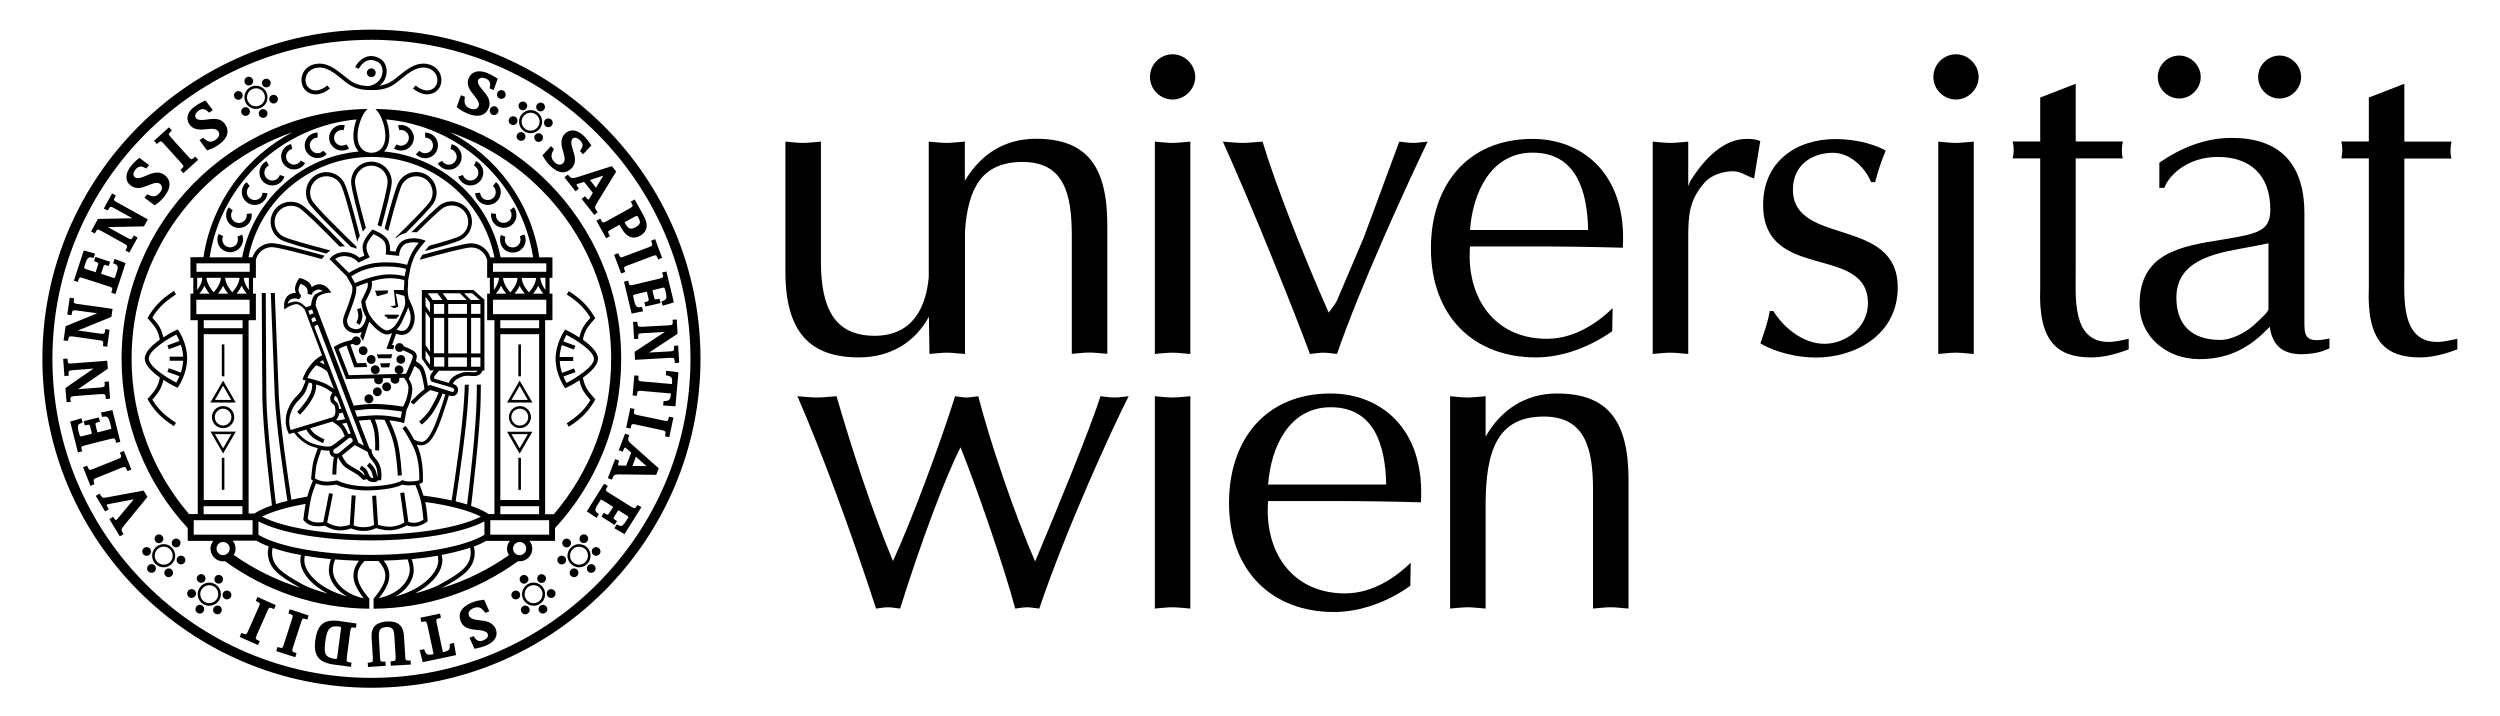
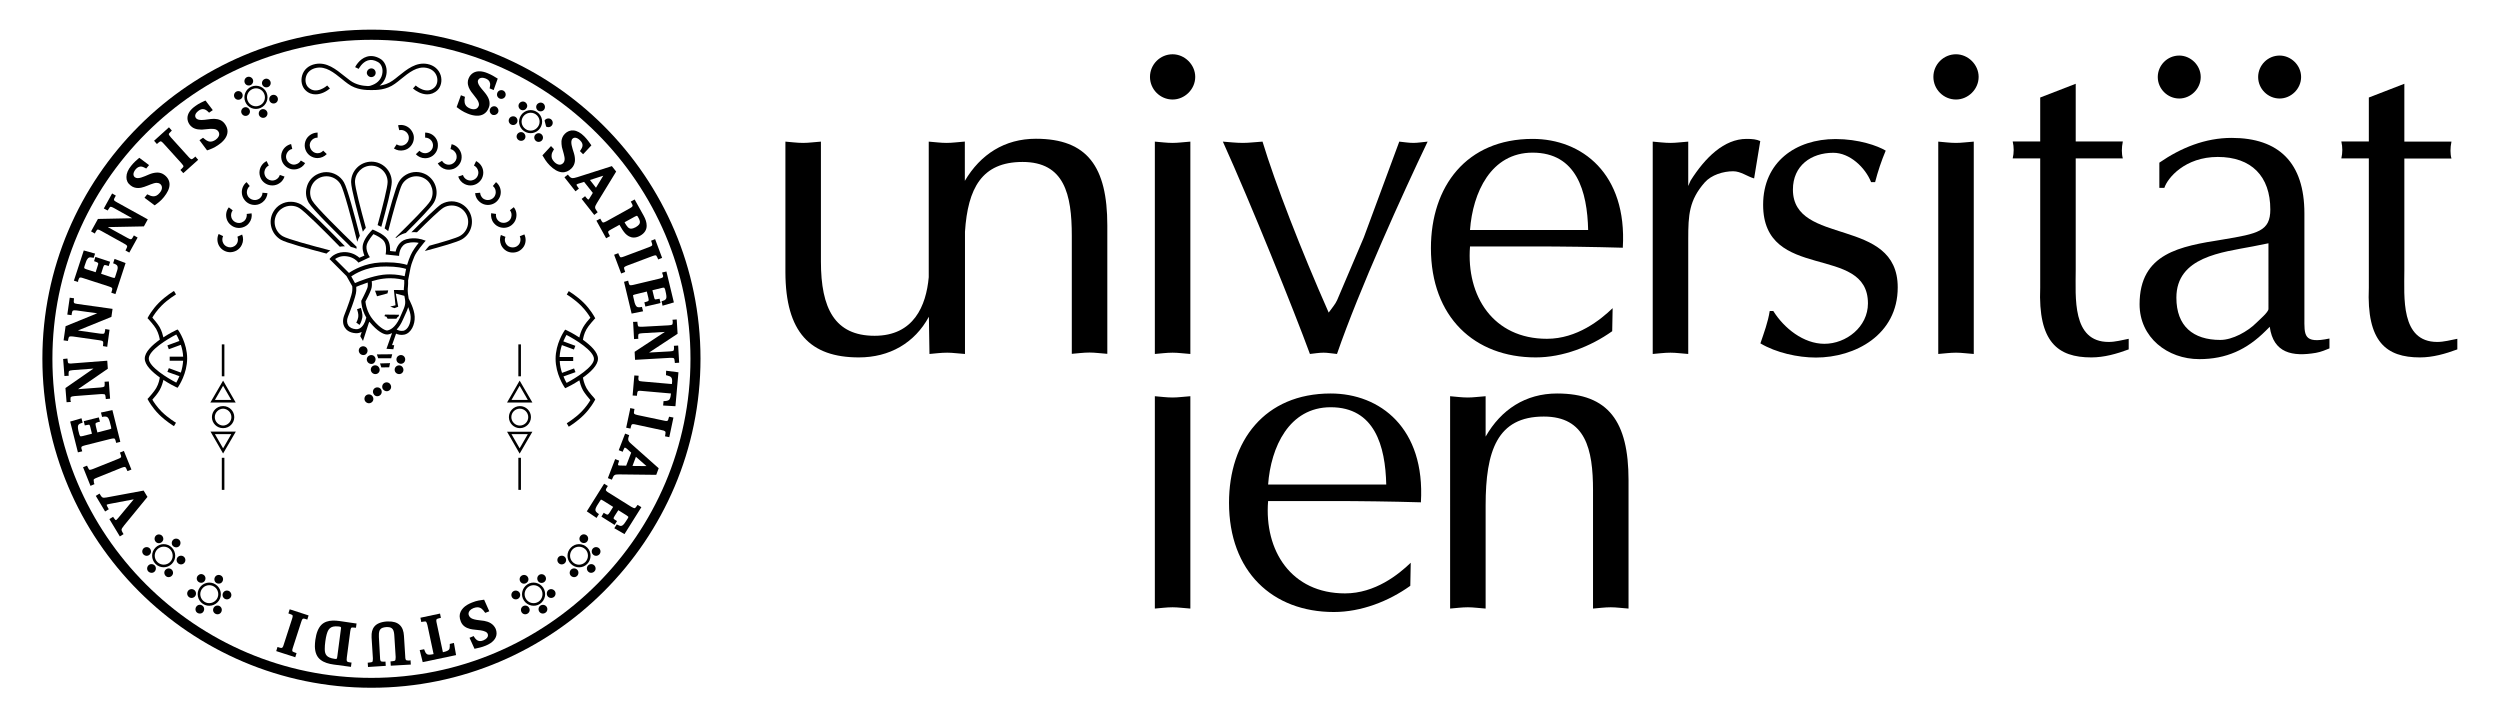
<svg xmlns="http://www.w3.org/2000/svg" version="1.1" id="Layer_1" x="0px" y="0px" viewBox="0 0 1745.9 500" style="enable-background:new 0 0 1745.9 500;" xml:space="preserve">
  <g>
    <path d="M165.8,165.3c0.5,1.4,0.5,2.9-0.1,4.3c-0.5,1.1-1.3,1.9-2.2,2.4c-1.5,0.9-3.4,1-5.1,0.2c-1.1-0.5-1.9-1.3-2.4-2.2   c-0.9-1.5-1-3.4-0.2-5.1l-3.1-1.5c-1.3,2.7-1.1,5.8,0.3,8.3c0.9,1.5,2.2,2.8,4,3.6c2.8,1.3,5.8,1,8.3-0.4l0,0   c1.5-0.9,2.8-2.2,3.6-4c1.1-2.3,1.1-4.9,0.2-7.1L165.8,165.3L165.8,165.3z" />
    <path d="M172.3,149.4c0.2,1.4-0.2,3-1.1,4.2c-0.7,0.9-1.7,1.5-2.7,1.9c-1.7,0.5-3.5,0.2-5-0.9c-0.9-0.7-1.6-1.7-1.9-2.7   c-0.5-1.7-0.2-3.5,0.9-5l-2.7-2.1c-1.9,2.4-2.3,5.4-1.5,8.1c0.5,1.7,1.6,3.3,3.1,4.4c2.4,1.9,5.4,2.3,8.1,1.5l0,0   c1.7-0.5,3.3-1.5,4.4-3c1.6-2,2.2-4.5,1.8-6.8L172.3,149.4L172.3,149.4z" />
    <path d="M181.4,138.5c-0.9,0.7-2,1.1-3.1,1.2c-1.7,0.1-3.5-0.6-4.7-2c-0.7-0.9-1.1-2-1.2-3.1c-0.1-1.7,0.6-3.5,2-4.7l-2.2-2.7   c-2.4,1.9-3.5,4.8-3.3,7.6c0.1,1.8,0.8,3.5,2,5c1.9,2.4,4.8,3.5,7.6,3.3h0c1.8-0.1,3.5-0.8,5-2c2-1.6,3.1-3.9,3.3-6.2l-3.5-0.3   C183.3,136.1,182.6,137.5,181.4,138.5" />
    <path d="M192.6,125.5c-1.1,0.5-2.2,0.7-3.3,0.5c-1.7-0.3-3.3-1.3-4.1-3c-0.5-1.1-0.7-2.2-0.5-3.3c0.3-1.7,1.3-3.3,3-4.1l-1.5-3.1   c-2.7,1.3-4.5,3.9-4.9,6.7c-0.3,1.7,0,3.6,0.8,5.3c1.3,2.7,3.9,4.5,6.7,4.9h0c1.8,0.3,3.6,0,5.3-0.8c2.3-1.1,3.9-3.1,4.6-5.3   l-3.3-1.1C195,123.6,194,124.8,192.6,125.5" />
    <path d="M206.5,114.8c-1.1,0.3-2.3,0.2-3.3-0.3c-1.6-0.7-2.9-2-3.3-3.9c-0.3-1.2-0.1-2.3,0.3-3.3c0.7-1.6,2-2.9,3.9-3.3l-0.8-3.4   c-3,0.7-5.3,2.8-6.3,5.4c-0.7,1.6-0.8,3.5-0.4,5.4c0.7,3,2.8,5.2,5.4,6.3h0c1.6,0.7,3.5,0.8,5.4,0.4c2.5-0.6,4.5-2.1,5.7-4.2   l-3-1.8C209.3,113.5,208.1,114.4,206.5,114.8" />
    <path d="M221.8,107c-1.2,0-2.3-0.4-3.1-1c-1.4-1-2.3-2.6-2.4-4.5c0-1.2,0.4-2.3,1-3.1c1-1.4,2.6-2.3,4.5-2.3l0-3.5   c-3,0-5.7,1.5-7.4,3.8c-1,1.5-1.6,3.2-1.6,5.1c0,3,1.5,5.7,3.8,7.3l0,0c1.5,1,3.2,1.6,5.1,1.6c2.5,0,4.9-1.1,6.5-2.8l-2.5-2.4   C224.8,106.3,223.4,107,221.8,107" />
-     <path d="M237.5,101.6c-1.1-0.3-2.1-0.9-2.8-1.7c-1.2-1.3-1.7-3.1-1.3-4.9c0.3-1.1,0.9-2.1,1.7-2.8c1.3-1.2,3.1-1.7,4.9-1.3l0.8-3.4   c-3-0.7-5.9,0.2-8,2.1c-1.3,1.2-2.3,2.8-2.7,4.6c-0.7,3,0.2,5.9,2.1,8l0,0c1.2,1.3,2.8,2.3,4.6,2.7c2.5,0.6,5,0.1,7-1.2l-1.9-2.9   C240.6,101.6,239,101.9,237.5,101.6" />
    <path d="M355.3,172.1c-0.9-0.5-1.7-1.4-2.2-2.4c-0.7-1.4-0.7-3-0.1-4.3l-3.2-1.3c-0.9,2.2-0.8,4.7,0.2,7.1c0.8,1.7,2.1,3.1,3.6,4h0   c2.4,1.4,5.5,1.6,8.3,0.4c1.7-0.8,3.1-2.1,4-3.6c1.4-2.4,1.6-5.5,0.3-8.3L363,165c0.8,1.7,0.6,3.6-0.2,5.1   c-0.5,0.9-1.4,1.7-2.4,2.2C358.6,173.1,356.8,172.9,355.3,172.1" />
    <path d="M347.5,153.6c-1-1.2-1.3-2.8-1.1-4.2l-3.4-0.5c-0.3,2.3,0.2,4.8,1.8,6.8c1.2,1.5,2.7,2.5,4.4,3l0,0   c2.7,0.8,5.7,0.4,8.1-1.5c1.5-1.2,2.5-2.7,3-4.4c0.8-2.7,0.4-5.8-1.5-8.1l-2.7,2.1c1.2,1.5,1.4,3.3,0.9,5c-0.3,1-0.9,2-1.9,2.7   c-1.5,1.1-3.3,1.4-5,0.9C349.2,155.1,348.2,154.5,347.5,153.6" />
    <path d="M335.3,134.6l-3.5,0.3c0.2,2.4,1.3,4.6,3.3,6.2c1.5,1.2,3.2,1.9,5,2h0c2.8,0.2,5.7-0.9,7.6-3.3c1.2-1.5,1.9-3.2,2-5   c0.2-2.8-0.9-5.7-3.3-7.6l-2.2,2.7c1.5,1.2,2.1,2.9,2,4.7c-0.1,1.1-0.5,2.2-1.2,3.1c-1.2,1.4-2.9,2.1-4.7,2   c-1.1-0.1-2.2-0.5-3.1-1.2C336.1,137.5,335.4,136.1,335.3,134.6" />
    <path d="M329.9,129.4L329.9,129.4c2.8-0.4,5.3-2.2,6.7-4.9c0.8-1.7,1.1-3.6,0.8-5.3c-0.4-2.8-2.2-5.3-4.9-6.7l-1.5,3.1   c1.7,0.8,2.7,2.4,3,4.1c0.2,1.1,0,2.2-0.5,3.3c-0.8,1.7-2.4,2.7-4.1,3c-1.1,0.2-2.2,0-3.3-0.5c-1.4-0.7-2.4-1.9-2.8-3.3l-3.3,1.1   c0.7,2.2,2.3,4.2,4.6,5.3C326.3,129.4,328.1,129.7,329.9,129.4" />
    <path d="M321.7,106.1c-1.1-2.6-3.3-4.7-6.3-5.4l-0.8,3.4c1.8,0.4,3.2,1.7,3.9,3.3c0.4,1,0.5,2.1,0.3,3.3c-0.4,1.8-1.7,3.2-3.3,3.9   c-1,0.4-2.1,0.5-3.3,0.3c-1.5-0.4-2.8-1.3-3.5-2.6l-3,1.8c1.2,2,3.2,3.6,5.7,4.2c1.9,0.4,3.7,0.2,5.4-0.4l0,0   c2.6-1.1,4.7-3.3,5.4-6.3C322.6,109.6,322.4,107.7,321.7,106.1" />
    <path d="M304.3,96.4c-1.6-2.3-4.3-3.8-7.4-3.8l0,3.5c1.9,0,3.5,0.9,4.5,2.3c0.6,0.9,1,2,1,3.1c0,1.9-0.9,3.5-2.4,4.5   c-0.9,0.6-2,1-3.1,1c-1.6,0-3-0.7-4-1.7l-2.5,2.4c1.6,1.7,3.9,2.8,6.5,2.8c1.9,0,3.7-0.6,5.1-1.6l0,0c2.3-1.6,3.8-4.3,3.8-7.3   C305.9,99.6,305.3,97.8,304.3,96.4" />
    <path d="M286,89.6c-2.1-1.9-5.1-2.8-8-2.1l0.8,3.4c1.8-0.4,3.6,0.1,4.9,1.3c0.8,0.7,1.4,1.7,1.7,2.8c0.4,1.8-0.1,3.6-1.3,4.9   c-0.7,0.8-1.7,1.4-2.8,1.7c-1.5,0.4-3.1,0-4.3-0.8l-1.9,2.9c2,1.3,4.5,1.8,7,1.2c1.9-0.4,3.5-1.4,4.6-2.7l0,0   c1.9-2.1,2.8-5.1,2.1-8C288.3,92.4,287.3,90.8,286,89.6" />
    <path d="M259.4,20.7c-126.7,0-229.8,103.1-229.8,229.8c0,126.7,103.1,229.8,229.8,229.8c126.7,0,229.8-103.1,229.8-229.8   C489.2,123.8,386.1,20.7,259.4,20.7 M259.4,473.4c-122.9,0-222.8-100-222.8-222.8c0-122.9,100-222.8,222.8-222.8   c122.9,0,222.8,100,222.8,222.8C482.2,373.4,382.2,473.4,259.4,473.4" />
    <path d="M155.8,265.8L155.8,265.8l-8.9,15.3h0h17.7h0L155.8,265.8L155.8,265.8L155.8,265.8z M150.1,279.3l5.7-9.9l5.7,9.9H150.1   L150.1,279.3z" />
    <path d="M155.8,299c0,0,0.1,0,0.1,0c4.3,0,7.7-3.5,7.7-7.7c0-4.3-3.5-7.7-7.7-7.7c0,0-0.1,0-0.1,0c0,0-0.1,0-0.1,0   c-4.3,0-7.7,3.5-7.7,7.7c0,4.3,3.5,7.7,7.7,7.7C155.7,299,155.8,299,155.8,299 M150,291.3c0-3.2,2.6-5.8,5.8-5.9   c3.2,0.1,5.8,2.7,5.8,5.9c0,3.2-2.6,5.8-5.8,5.9C152.6,297.1,150,294.5,150,291.3" />
    <path d="M220.4,65.9c4.1,0,7.9-2.3,10-4.1l-1.9-2.1c-0.3,0.3-7.7,6.7-13.2,1.3c-1.8-1.7-2.4-4.7-1.6-7.5c0.9-3.2,3.6-5.4,7.2-6.1   c6.6-1.3,12.2,3.2,18,7.9c1.3,1.1,2.7,2.2,4.1,3.2c5.9,4.4,12.9,4.4,16.4,4.4c3.5,0,10.4,0,16.4-4.4c1.4-1,2.8-2.1,4.1-3.2   c5.8-4.7,11.4-9.2,18-7.9c3.6,0.7,6.2,2.9,7.2,6.1c0.8,2.8,0.2,5.8-1.6,7.5c-5.5,5.4-12.9-1-13.2-1.3l-1.9,2.1   c2.1,1.8,5.9,4.1,10,4.1c2.4,0,4.9-0.8,7.1-2.9c2.5-2.5,3.4-6.5,2.3-10.3c-1.3-4.2-4.7-7.1-9.3-8c-7.9-1.5-14.2,3.6-20.3,8.5   c-1.3,1.1-2.7,2.2-4,3.1c-2.9,2.1-6.2,3.1-9.1,3.5c2.9-2.2,4.6-5.4,4.9-9.1c0.3-4.2-1.5-8.1-4.7-9.8c-3.2-1.8-6.3-2.2-9.2-1.3   c-5.3,1.6-8,7.1-8.1,7.3l2.5,1.2c0,0,2.3-4.6,6.4-5.9c2.2-0.7,4.5-0.3,7,1.1c2.2,1.2,3.5,4,3.2,7.2c-0.3,4.1-3,7.4-7.1,8.9   c-1,0.4-1.8,0.7-3.1,0.7c-3.3-0.1-8.2-0.8-12.3-3.8c-1.3-1-2.7-2.1-4-3.1c-6.1-4.9-12.4-10-20.3-8.5c-4.7,0.9-8.1,3.8-9.3,8   c-1.1,3.8-0.2,7.8,2.3,10.3C215.5,65.2,218,65.9,220.4,65.9" />
    <path d="M125.9,378.2c-0.5-1.6-2.3-2.4-3.9-1.9c-1.6,0.6-2.4,2.3-1.9,3.9c0.5,1.5,2.3,2.4,3.9,1.9   C125.6,381.6,126.4,379.8,125.9,378.2" />
    <path d="M104.8,394.1c-1.6,0.6-2.4,2.3-1.9,3.9c0.5,1.5,2.3,2.4,3.9,1.9c1.6-0.5,2.4-2.3,1.9-3.9   C108.2,394.4,106.4,393.6,104.8,394.1" />
    <path d="M118.4,397c-1.6-0.3-3.3,0.8-3.6,2.4c-0.3,1.6,0.8,3.3,2.4,3.6c1.7,0.3,3.2-0.8,3.6-2.4C121.1,398.9,120,397.3,118.4,397" />
    <path d="M108,375.7c-0.3,1.7,0.8,3.3,2.4,3.6c1.6,0.3,3.2-0.8,3.6-2.4c0.3-1.7-0.8-3.3-2.4-3.6C110,372.9,108.3,374,108,375.7" />
    <path d="M104.4,382.8c-1.3-1.1-3.2-0.9-4.3,0.3c-1.1,1.3-1,3.2,0.3,4.3c1.3,1.1,3.2,1,4.3-0.3C105.8,385.9,105.7,383.9,104.4,382.8   " />
    <path d="M124.1,389.1c-1.1,1.3-1,3.2,0.3,4.3c1.3,1.1,3.2,1,4.3-0.3c1.1-1.2,1-3.2-0.3-4.3C127.1,387.7,125.2,387.9,124.1,389.1" />
    <path d="M108.6,382.4c-3.2,3.2-3.1,8.3,0,11.4c3.2,3.2,8.3,3.1,11.4,0c3.2-3.2,3.1-8.3,0-11.4C116.9,379.2,111.8,379.2,108.6,382.4    M118.8,392.5c-2.4,2.4-6.4,2.5-8.9,0c-2.4-2.4-2.5-6.4,0-8.9c2.4-2.4,6.4-2.5,8.9,0C121.2,386.1,121.2,390.1,118.8,392.5" />
    <path d="M151.2,401.9c-1.4,0.9-1.9,2.7-1.1,4.2c0.8,1.4,2.7,1.9,4.2,1.1c1.4-0.9,1.9-2.8,1.1-4.2   C154.6,401.6,152.7,401.1,151.2,401.9" />
    <path d="M138,422.8c-1.4,0.9-1.9,2.7-1.1,4.2c0.8,1.4,2.7,1.9,4.2,1.1c1.4-0.9,1.9-2.8,1.1-4.2C141.3,422.4,139.4,421.9,138,422.8" />
    <path d="M151.8,422.9c-1.6,0-3,1.4-3,3.1c0,1.7,1.5,3,3.1,3c1.7,0,3-1.4,3-3.1C154.9,424.2,153.5,422.8,151.8,422.9" />
    <path d="M137.4,404c0,1.7,1.5,3,3.1,3c1.7,0,3-1.4,3-3.1c0-1.7-1.4-3-3.1-3C138.8,401,137.4,402.4,137.4,404" />
    <path d="M135.3,411.8c-1.5-0.8-3.4-0.3-4.2,1.2c-0.8,1.5-0.3,3.3,1.2,4.2c1.5,0.8,3.3,0.3,4.2-1.2   C137.3,414.5,136.8,412.6,135.3,411.8" />
    <path d="M160,412.8c-1.5-0.8-3.4-0.3-4.2,1.2c-0.8,1.5-0.3,3.3,1.2,4.2c1.5,0.8,3.3,0.3,4.2-1.2C162,415.6,161.5,413.7,160,412.8" />
    <path d="M152.9,419.4c2.5-3.7,1.4-8.8-2.3-11.2c-3.7-2.5-8.8-1.4-11.2,2.3c-2.5,3.7-1.4,8.8,2.3,11.2   C145.4,424.2,150.4,423.1,152.9,419.4 M142.7,420.2c-2.9-1.9-3.7-5.8-1.8-8.7c1.9-2.9,5.8-3.7,8.7-1.8c2.9,1.9,3.7,5.8,1.8,8.7   C149.4,421.3,145.5,422.1,142.7,420.2" />
-     <path d="M398.6,380.2c0.6-1.6-0.3-3.3-1.9-3.9c-1.6-0.5-3.3,0.3-3.9,1.9c-0.5,1.6,0.3,3.3,1.9,3.9   C396.3,382.7,398.1,381.8,398.6,380.2" />
    <path d="M413.9,394.1c-1.6-0.5-3.3,0.3-3.9,1.9c-0.5,1.6,0.3,3.3,1.9,3.9c1.6,0.5,3.3-0.4,3.9-1.9   C416.3,396.4,415.5,394.7,413.9,394.1" />
    <path d="M400.3,397c-1.6,0.3-2.7,1.9-2.4,3.6c0.3,1.6,1.9,2.7,3.6,2.4c1.6-0.3,2.7-1.9,2.4-3.6C403.6,397.7,401.9,396.7,400.3,397" />
    <path d="M404.7,376.8c0.3,1.6,1.9,2.7,3.6,2.4c1.6-0.3,2.7-1.9,2.4-3.6c-0.3-1.7-2-2.7-3.6-2.4   C405.5,373.6,404.4,375.2,404.7,376.8" />
    <path d="M414.3,382.8c-1.3,1.1-1.4,3.1-0.3,4.3c1.1,1.3,3,1.4,4.3,0.3c1.3-1.1,1.4-3,0.3-4.3C417.5,381.9,415.6,381.7,414.3,382.8" />
    <path d="M390.3,388.8c-1.3,1.1-1.4,3.1-0.3,4.3c1.1,1.3,3,1.4,4.3,0.3c1.3-1.1,1.4-3,0.3-4.3C393.6,387.9,391.6,387.7,390.3,388.8" />
    <path d="M410.1,382.4c-3.2-3.2-8.3-3.2-11.4,0c-3.2,3.2-3.2,8.3,0,11.4c3.2,3.2,8.3,3.2,11.4,0   C413.2,390.7,413.2,385.5,410.1,382.4 M399.9,392.5c-2.4-2.4-2.4-6.4,0-8.9c2.4-2.4,6.4-2.4,8.9,0c2.4,2.4,2.4,6.4,0,8.9   C406.3,395,402.4,395,399.9,392.5" />
    <path d="M363.3,403c-0.8,1.4-0.4,3.3,1.1,4.2c1.4,0.9,3.3,0.3,4.2-1.1c0.9-1.4,0.4-3.3-1.1-4.2C366,401.1,364.2,401.6,363.3,403" />
    <path d="M380.7,422.8c-1.4-0.8-3.3-0.4-4.2,1.1c-0.8,1.4-0.4,3.3,1.1,4.2c1.4,0.8,3.3,0.3,4.2-1.1   C382.7,425.5,382.2,423.6,380.7,422.8" />
    <path d="M366.9,422.9c-1.7,0-3.1,1.3-3.1,3c0,1.7,1.3,3.1,3,3.1c1.6,0,3.1-1.3,3.1-3C369.9,424.3,368.5,422.9,366.9,422.9" />
    <path d="M375.2,404c0,1.7,1.3,3.1,3,3.1c1.6,0,3.1-1.3,3.1-3c0-1.7-1.4-3.1-3-3.1C376.6,400.9,375.2,402.3,375.2,404" />
    <path d="M383.4,411.8c-1.5,0.8-1.9,2.7-1.2,4.2c0.8,1.5,2.7,2,4.2,1.2c1.5-0.8,2-2.7,1.2-4.2C386.7,411.5,384.8,411,383.4,411.8" />
    <path d="M358.7,412.8c-1.5,0.8-2,2.7-1.2,4.2c0.8,1.5,2.7,2,4.2,1.2c1.5-0.8,2-2.7,1.2-4.2C362.1,412.6,360.2,412,358.7,412.8" />
    <path d="M379.4,410.5c-2.5-3.7-7.5-4.8-11.2-2.3c-3.7,2.5-4.8,7.5-2.3,11.2c2.5,3.7,7.5,4.8,11.2,2.3   C380.8,419.2,381.8,414.2,379.4,410.5 M376.1,420.2c-2.9,1.9-6.8,1.1-8.7-1.8c-1.9-2.9-1.1-6.8,1.8-8.7c2.9-1.9,6.8-1.1,8.7,1.8   C379.7,414.4,378.9,418.3,376.1,420.2" />
    <path d="M124,230.1l-1.1,0.5c-0.9,0.4-4.7,2.3-8.8,5c-0.4-1.7-1.1-4.4-2.6-7.1c-1.2-2.1-3.8-5.2-5.1-6.7c0.9-1.6,3.2-5.1,6.5-8.4   c4.5-4.5,9.9-7.7,10-7.8l-1.4-2.4c-0.2,0.1-5.7,3.4-10.5,8.2c-4.7,4.7-7.4,9.7-7.5,9.9l-0.5,0.9l0.7,0.7c0,0,4,4.4,5.4,6.9   c1.7,3.1,2.3,6.2,2.5,7.4c-5.3,3.8-10.5,8.6-10.5,13.2c0,4.6,5.2,9.4,10.5,13.2c-0.2,1.2-0.7,4.3-2.5,7.4c-1.4,2.5-5.4,6.9-5.4,6.9   l-0.7,0.7l0.5,0.9c0.1,0.2,2.8,5.2,7.5,9.9c4.8,4.8,10.3,8.1,10.5,8.2l1.4-2.4c-0.1,0-5.4-3.2-10-7.7c-3.3-3.3-5.6-6.8-6.5-8.4   c1.3-1.4,3.9-4.5,5.1-6.7c1.5-2.7,2.2-5.3,2.6-7.1c4.1,2.7,7.9,4.6,8.8,5l1.1,0.5l0.7-1c0.2-0.4,6-8.9,6-19.5   c0-10.6-5.8-19.1-6-19.4L124,230.1L124,230.1z M117.9,243.9l8.4-3.1c0.8,2.4,1.5,5.3,1.6,8.3h-9.4v2.8h9.4c-0.2,3-0.8,5.9-1.6,8.3   l-8.4-3.1l-1,2.6l8.4,3c-0.8,2-1.7,3.5-2.2,4.5c-6.2-3.2-19.2-11.1-19.2-16.8c0-5.7,12.9-13.6,19.2-16.8c0.6,0.9,1.4,2.5,2.2,4.5   l-8.4,3.1L117.9,243.9L117.9,243.9z" />
    <path d="M409.6,271.1c-1.7-3.1-2.3-6.2-2.5-7.4c5.3-3.8,10.5-8.6,10.5-13.2c0-4.6-5.2-9.4-10.5-13.2c0.2-1.2,0.7-4.3,2.5-7.4   c1.4-2.5,5.4-6.9,5.4-6.9l0.7-0.7l-0.5-0.9c-0.1-0.2-2.8-5.2-7.5-9.9c-4.8-4.8-10.3-8-10.5-8.2l-1.4,2.4c0.1,0,5.4,3.2,10,7.8   c3.3,3.3,5.6,6.8,6.5,8.4c-1.3,1.4-3.9,4.5-5.1,6.7c-1.5,2.7-2.2,5.3-2.6,7.1c-4.1-2.7-7.9-4.6-8.8-5l-1.1-0.5l-0.7,1   c-0.2,0.4-6,8.8-6,19.4c0,10.6,5.8,19.1,6,19.5l0.7,1l1.1-0.5c0.9-0.4,4.7-2.3,8.8-5c0.4,1.7,1.1,4.4,2.6,7.1   c1.2,2.1,3.8,5.2,5.1,6.7c-0.9,1.6-3.2,5.1-6.5,8.4c-4.5,4.5-9.9,7.7-10,7.8l1.4,2.4c0.2-0.1,5.7-3.4,10.5-8.2   c4.7-4.7,7.4-9.7,7.5-9.9l0.5-0.9L415,278C415,278,411,273.7,409.6,271.1 M395.7,267.4c-0.6-0.9-1.4-2.5-2.2-4.5l8.4-3l-1-2.6   l-8.4,3.1c-0.8-2.4-1.5-5.3-1.6-8.3h9.4v-2.8h-9.5c0.2-3.1,0.8-5.9,1.6-8.3l8.4,3.1l1-2.6l-8.4-3.1c0.8-2,1.7-3.5,2.2-4.5   c6.2,3.2,19.2,11.1,19.2,16.8C414.8,256.2,401.9,264.1,395.7,267.4" />
    <polygon points="363.8,240.5 362,240.5 362,262.8 363.8,262.8 363.8,240.5  " />
    <polygon points="362,342.1 363.8,342.1 363.8,319.7 362,319.7 362,342.1  " />
    <path d="M354.1,281.1h17.7l-8.9-15.3L354.1,281.1L354.1,281.1z M357.2,279.3l5.7-9.9l5.7,9.9H357.2L357.2,279.3z" />
    <path d="M362.9,316.8l8.9-15.3h-17.7L362.9,316.8L362.9,316.8z M362.9,313.1l-5.7-9.9h11.4L362.9,313.1L362.9,313.1z" />
    <path d="M370.8,291.3c0-4.3-3.5-7.7-7.7-7.7c-4.3,0-7.7,3.5-7.7,7.7c0,4.3,3.5,7.7,7.7,7.7C367.3,299,370.8,295.5,370.8,291.3    M357.1,291.3c0-3.3,2.7-5.9,5.9-5.9c3.3,0,5.9,2.7,5.9,5.9c0,3.3-2.7,5.9-5.9,5.9C359.8,297.2,357.1,294.5,357.1,291.3" />
    <polygon points="156.7,262.8 156.7,262.8 156.7,244.7 156.7,244.7 156.7,240.5 154.9,240.5 154.9,262.8 154.9,262.8 156.7,262.8     " />
    <polygon points="154.9,319.7 154.9,319.7 154.9,342.1 156.7,342.1 156.7,337.9 156.7,337.9 156.7,319.7 156.7,319.7 154.9,319.7     " />
    <path d="M147,301.4L147,301.4l8.8,15.3l0,0l0,0l8.9-15.3h0H147L147,301.4z M155.8,313.1l-5.7-9.9h11.4L155.8,313.1L155.8,313.1z" />
    <path d="M338.2,433.6c-2.4-0.4-4.9-0.5-6.8-1c-2-0.5-3.3-1.2-3.9-2.7c-0.2-0.4-0.3-0.9-0.3-1.3c0-1.4,1-2.9,3.4-3.9   c1.1-0.4,2-0.6,2.8-0.6c2.6,0,4,1.9,5,3.3l0.5,0.6l2.8-1.1l-3.6-8.1l-0.7,0.1c-1.5,0.2-4.5,0.5-7.8,1.9c-2.5,1-4.6,2.2-6.1,3.8   c-1.5,1.6-2.5,3.5-2.5,5.7c0,1.2,0.3,2.4,0.8,3.7c1.2,3.1,3.7,4.5,6.4,5.2c2.2,0.6,5,0.6,7.5,1c1.2,0.2,2.4,0.5,3.2,0.9   c0.9,0.4,1.4,0.9,1.7,1.6c0.1,0.3,0.2,0.6,0.2,1c0,1.2-0.9,2.5-3.2,3.5c-0.9,0.4-1.7,0.5-2.3,0.5c-2,0-3.2-1.4-4.1-2.8l-0.4-0.7   l-2.9,1.2l0.4,0.9l3.1,6.8l0.8-0.2c1.3-0.3,4.2-0.8,7-2c4.7-1.9,7.6-4.9,7.6-8.6c0-1-0.2-2.1-0.6-3.1   C344.5,435.5,341.3,434.2,338.2,433.6" />
    <path d="M386.5,104.9l0.4-0.7l-2.1-2.2l-6,6.5l0.4,0.6c0.8,1.3,2.2,3.9,4.7,6.4c2.7,2.7,5.5,4.5,8.5,4.8l0,0   c2.3,0.2,4.7-0.7,6.7-2.7c1.5-1.5,2.2-3.3,2.4-5.1c0.1-0.9,0-1.9-0.1-2.8c-0.2-1.7-0.9-3.7-1.5-5.6c-0.6-1.9-1-3.8-0.9-5.2   c0.1-0.9,0.3-1.5,0.8-2c0.6-0.6,1.3-0.8,2.1-0.7c0.9,0.1,2,0.6,3.2,1.8c1.5,1.5,1.8,2.7,1.7,3.8c-0.1,1.1-0.7,2.1-1.3,3l-0.5,0.7   l2.2,2.2l0.7-0.7l5.1-5.5l-0.5-0.7c-0.7-1-2.4-3.5-4.5-5.6c-2.5-2.5-5-3.9-7.5-4.1c-2.2-0.2-4.3,0.6-6,2.3   c-1.5,1.5-2.2,3.3-2.4,5.1c-0.1,1.4,0.1,2.8,0.3,4.2c0.8,3.3,2.1,6.6,1.9,8.8c-0.1,1-0.4,1.8-1.1,2.5c-0.8,0.7-1.6,1.1-2.6,1   c-1-0.1-2.2-0.6-3.4-1.8c-1.8-1.8-2.1-3.3-2-4.6C385.2,107.1,385.9,105.9,386.5,104.9" />
    <path d="M65.4,335.3c0-0.3,0-0.4,0.3-0.7c0.3-0.3,1-0.6,2-1l17.1-6.9c1.1-0.4,1.8-0.6,2.2-0.6c0.4,0,0.4,0,0.7,0.3   c0.2,0.3,0.6,0.8,0.9,1.7l0.4,0.9l2.8-1.1l-0.4-0.9l-4.9-12.1l-2.8,1.2l0.4,0.9c0.4,0.9,0.5,1.5,0.5,1.9c0,0.3,0,0.4-0.4,0.7   c-0.3,0.3-1,0.6-2,1l-17.2,6.9c-1.1,0.4-1.8,0.6-2.2,0.6c-0.4,0-0.4-0.1-0.7-0.3c-0.2-0.3-0.5-0.8-0.9-1.7l-0.4-0.9l-2.8,1.1   l5.2,13l2.8-1.2l-0.4-0.9C65.6,336.2,65.4,335.6,65.4,335.3" />
    <path d="M103,347l-0.4-0.6l-2.3-3.8l-25.9,4.8c-0.8,0.1-1.4,0.2-1.8,0.2c-0.6,0-0.9-0.1-1.3-0.4c-0.4-0.3-0.8-0.8-1.3-1.7l-0.5-0.8   l-2.6,1.6l6.5,10.9l2.6-1.6l-0.5-0.8c-0.7-1.2-1-2-1-2.2c0-0.2,0-0.1,0.2-0.2c0.2-0.1,0.7-0.3,1.8-0.5l16.9-3.2l-10.9,13.1   c-0.8,0.9-1.1,1.2-1.3,1.3c-0.2,0.1-0.2,0.1-0.3,0.1c0,0-0.1,0-0.4-0.2c-0.2-0.2-0.6-0.7-1-1.3l-0.5-0.8l-2.6,1.6l7.3,12.1l2.6-1.6   l-0.5-0.8c-0.7-1.1-0.9-1.8-0.9-2.2c0-0.6,0.4-1.4,1.8-3.1L103,347L103,347z" />
    <path d="M56.8,312.7c0-0.5,0.1-0.6,0.4-0.9c0.3-0.2,1-0.5,2.2-0.8l17.9-4.5c0.9-0.2,1.5-0.3,2-0.3c0.6,0,0.7,0.1,0.9,0.3   c0.2,0.3,0.5,0.9,0.7,1.9l0.2,0.9l2.9-0.7l-0.2-1l-5.3-21.2l-8,1.7l0.8,3.1l0.9-0.2c0.4-0.1,0.8-0.1,1.2-0.1c0.8,0,1.3,0.2,1.8,0.6   c0.5,0.5,0.9,1.3,1.3,2.6l1,3.8c0.1,0.6,0.2,1,0.2,1.2c0,0.3,0,0.1-0.1,0.3c-0.2,0.1-0.8,0.4-1.8,0.6L68,302l-1.1-4.5   c-0.1-0.6-0.2-1-0.2-1.3c0-0.5,0.1-0.6,0.3-0.8c0.2-0.2,0.9-0.4,1.8-0.7l1-0.2l-0.8-3l-10.5,2.6l0.7,3l1-0.2   c0.8-0.2,1.4-0.3,1.7-0.3c0.4,0,0.4,0,0.6,0.2c0.2,0.2,0.4,0.7,0.6,1.6l1.1,4.5l-6.4,1.6c-0.6,0.2-1.1,0.2-1.4,0.2   c-0.4,0-0.4-0.1-0.5-0.2c-0.1-0.1-0.3-0.5-0.5-1.1l-0.7-2.7c-0.2-1-0.3-1.8-0.3-2.4c0-1.1,0.3-1.6,0.6-1.9c0.4-0.4,1-0.7,1.8-0.9   l0.9-0.3l-0.8-3.1l-7.9,2.3l5.4,21.5l3-0.7l-0.2-0.9C56.9,313.6,56.8,313.1,56.8,312.7" />
    <path d="M110.3,99.9c1-0.9,1.6-1.2,1.9-1.2c0.2,0,0.4,0,0.7,0.3c0.4,0.2,0.8,0.7,1.4,1.3l12.4,13.7c1.1,1.2,1.5,1.9,1.4,2.2   c0,0.3-0.3,0.8-1.4,1.8l-0.7,0.7l2,2.2l0.7-0.6l9.7-8.7l-2-2.3l-0.7,0.7c-1,0.9-1.6,1.2-1.9,1.2c-0.2,0-0.4-0.1-0.7-0.3   c-0.4-0.2-0.8-0.7-1.4-1.3l-12.4-13.7c-1.1-1.2-1.4-1.9-1.4-2.2c0-0.3,0.3-0.8,1.4-1.8l0.7-0.7l-2-2.3l-10.4,9.4l2,2.3L110.3,99.9   L110.3,99.9z" />
    <path d="M49.2,279.5c0-0.3,0-0.5,0-0.7c0-1.1,0.1-1.4,0.4-1.6c0.2-0.2,1-0.5,2.5-0.6l18.5-1.4c0.3,0,0.6,0,0.9,0   c1.2,0,1.7,0.2,1.8,0.4c0.2,0.2,0.4,0.8,0.5,2.1l0.1,1l3-0.3l-0.1-1l-0.8-11l-3,0.2l0.1,1c0,0.3,0,0.5,0,0.8c0,1.1-0.1,1.4-0.4,1.6   c-0.2,0.2-1,0.5-2.5,0.6l-15.7,1.2l20.8-14.3l-0.4-5.6l-24.5,1.9c-0.3,0-0.6,0.1-0.9,0.1c-1.2,0-1.6-0.2-1.8-0.3   c-0.2-0.2-0.4-0.8-0.5-2.2l-0.1-1l-3,0.3l0.9,11.9l3-0.2l-0.1-1c0-0.3,0-0.5,0-0.7c0-1.1,0.2-1.4,0.4-1.6c0.2-0.2,1-0.5,2.5-0.6   l14.5-1.1l-19.6,13.6l0.8,9.9l3-0.2L49.2,279.5L49.2,279.5z" />
    <path d="M140.4,90.5c0.3,0,0.5,0,0.8,0c2.4-0.1,4.9-0.6,6.9-0.5c2,0,3.5,0.4,4.4,1.8c0.4,0.6,0.6,1.2,0.6,1.9   c0,1.2-0.7,2.6-2.5,3.9c-1.5,1-2.6,1.3-3.7,1.3c-1.9,0-3.4-1.3-4.5-2.2l-0.6-0.5l-2.5,1.7l5.3,7.1l0.7-0.2c1.4-0.5,4.3-1.5,7.2-3.6   c3.8-2.6,6.4-5.8,6.4-9.5c0-1.7-0.6-3.4-1.8-5.1c-1.9-2.7-4.6-3.5-7.4-3.6c-0.2,0-0.3,0-0.5,0c-2.6,0-5.8,0.8-8.4,0.8   c-1.9,0-3.3-0.4-4-1.4c-0.3-0.5-0.5-0.9-0.5-1.5c0-1,0.6-2.3,2.4-3.6c1.2-0.9,2.2-1.1,3-1.1c1.5,0,2.7,0.9,3.7,1.9l0.6,0.6l2.6-1.8   l-0.6-0.8l-4.5-5.9l-0.7,0.3c-1.2,0.6-3.9,1.7-6.3,3.5c-3.6,2.5-5.6,5.4-5.6,8.5c0,1.5,0.5,3.1,1.5,4.5   C134.4,89.8,137.5,90.5,140.4,90.5" />
    <path d="M91.2,129.5c1.6,1.3,3.4,1.8,5.2,1.8c1.5,0,2.9-0.3,4.3-0.8c3.3-1.1,6.4-2.8,8.7-2.8c0.9,0,1.7,0.2,2.5,0.8   c0.8,0.7,1.2,1.5,1.2,2.6c0,1-0.4,2.2-1.5,3.5c-1.6,2-3.1,2.5-4.4,2.5c-1.4,0-2.7-0.6-3.7-1.1l-0.7-0.3l-1.9,2.4l7.1,5.3l0.6-0.4   c1.2-0.9,3.7-2.6,5.9-5.4c2.3-2.9,3.9-5.8,3.9-8.8c0-2.4-1.1-4.7-3.4-6.5c-1.6-1.3-3.4-1.8-5.2-1.8c-1,0-2,0.2-3,0.4   c-1.7,0.4-3.6,1.3-5.5,2.1c-1.9,0.8-3.7,1.4-5.1,1.4c-0.8,0-1.4-0.2-2-0.6c-0.6-0.5-1-1.2-1-2.1c0-0.9,0.4-2,1.4-3.3   c1.3-1.6,2.5-2,3.7-2.1c1.1,0,2.1,0.5,3.1,1l0.7,0.4l2-2.4l-0.8-0.6l-6-4.5l-0.6,0.5c-1,0.8-3.2,2.7-5.1,5.1   c-2.2,2.7-3.3,5.3-3.3,7.8C88.2,125.9,89.2,128,91.2,129.5" />
    <path d="M47.6,237.3c0.2-1.1,0.4-1.8,0.6-2c0.2-0.2,0.4-0.3,1.2-0.4c0.4,0,0.9,0,1.6,0.1l18.3,2.6c1.3,0.2,2.1,0.4,2.4,0.7   c0.2,0.2,0.4,0.3,0.4,1.1c0,0.3,0,0.8-0.1,1.3l-0.1,1l3,0.5l0.1-1l1.5-10.9l-3-0.5l-0.1,1c-0.2,1.2-0.4,1.8-0.6,2   c-0.2,0.2-0.3,0.3-1.2,0.3c-0.4,0-1-0.1-1.6-0.1l-15.6-2.2l23.4-9.5l0.8-5.6l-24.3-3.4c-1.3-0.2-2.1-0.4-2.4-0.6   c-0.2-0.2-0.3-0.3-0.4-1.1c0-0.3,0-0.8,0.1-1.3l0.1-1l-3-0.4L47,219.7l3,0.4l0.1-1c0.2-1.1,0.4-1.8,0.6-2c0.2-0.2,0.4-0.3,1.2-0.4   c0.4,0,0.9,0,1.6,0.1l14.4,2l-22.1,9l-1.4,9.9l3,0.4L47.6,237.3L47.6,237.3z" />
    <path d="M54.6,195.9c0.3-0.9,0.6-1.5,0.8-1.8c0.2-0.2,0.3-0.3,0.8-0.3c0.4,0,1.1,0.1,2.1,0.5l17.6,5.7c1.1,0.3,1.8,0.7,2.1,0.9   c0.3,0.3,0.3,0.3,0.4,0.8c0,0.4-0.1,1-0.4,1.8l-0.3,0.9l2.9,1l0.3-0.9l6.8-20.8l-7.7-2.9l-1,3.1l0.9,0.3c0.8,0.3,1.4,0.7,1.8,1.1   c0.3,0.4,0.5,0.9,0.5,1.6c0,0.6-0.1,1.3-0.4,2.1l-1.2,3.8c-0.2,0.7-0.4,1.1-0.5,1.2c-0.1,0.1,0,0-0.2,0.1c-0.3,0-0.9-0.1-1.8-0.4   l-7.5-2.5l1.4-4.4c0.3-0.8,0.5-1.3,0.7-1.5c0.2-0.2,0.3-0.2,0.6-0.2c0.3,0,0.9,0.1,1.7,0.4l0.9,0.3l1-3l-10.3-3.4l-0.9,3l0.9,0.3   c0.9,0.3,1.5,0.6,1.7,0.8c0.2,0.2,0.2,0.2,0.3,0.6c0,0.3-0.1,0.8-0.4,1.6l-1.4,4.4l-6.3-2c-0.8-0.3-1.3-0.5-1.5-0.7   c-0.2-0.2-0.2-0.2-0.2-0.5c0-0.2,0.1-0.5,0.2-1l0.9-2.6c0.5-1.6,1.1-2.5,1.6-3c0.5-0.4,0.9-0.6,1.5-0.6c0.4,0,0.9,0.1,1.5,0.2   l0.9,0.2l1-3l-7.9-2.2l-6.9,21.1l2.9,0.9L54.6,195.9L54.6,195.9z" />
    <path d="M66.7,162.1c0.4-0.7,0.8-1.2,1-1.5c0.3-0.2,0.4-0.3,0.6-0.3c0.4,0,1.1,0.2,2.3,0.9l16.2,9c0.9,0.5,1.5,0.9,1.7,1.2   c0.3,0.3,0.3,0.4,0.3,0.7c0,0.3-0.2,1-0.7,1.9l-0.5,0.9l2.7,1.5l0.5-0.9l5.3-9.6l-2.6-1.5l-0.5,0.9c-0.4,0.8-0.8,1.3-1,1.5   c-0.3,0.2-0.4,0.3-0.6,0.3c-0.3,0-1.1-0.2-2.3-0.9l-13.8-7.6l25.2-0.5l2.7-4.9l-21.5-11.9c-0.9-0.5-1.5-0.9-1.8-1.2   c-0.3-0.3-0.3-0.4-0.3-0.7c0-0.3,0.2-1,0.8-1.9l0.5-0.9l-2.6-1.5l-5.8,10.5l2.7,1.4l0.5-0.8c0.4-0.7,0.8-1.2,1-1.5   c0.3-0.2,0.4-0.3,0.6-0.3c0.4,0,1.1,0.2,2.3,0.9l12.7,7.1l-23.9,0.5l-4.8,8.7l2.7,1.5L66.7,162.1L66.7,162.1z" />
    <path d="M202.3,425.5l-0.9,2.9l0.9,0.3c0.9,0.3,1.5,0.6,1.8,0.8c0.2,0.2,0.3,0.3,0.3,0.7c0,0.4-0.1,1.1-0.5,2.2l-5.7,17.6   c-0.3,1.1-0.6,1.8-0.9,2.1c-0.3,0.3-0.3,0.3-0.8,0.4c-0.4,0-1-0.1-1.8-0.4l-0.9-0.3l-0.9,2.9l13.3,4.3l0.9-2.9l-0.9-0.3   c-0.9-0.3-1.5-0.6-1.8-0.8c-0.2-0.2-0.3-0.3-0.3-0.7c0-0.4,0.1-1.2,0.5-2.2l5.7-17.6c0.3-1.1,0.7-1.8,0.9-2.1   c0.3-0.3,0.3-0.3,0.7-0.4c0.4,0,1,0.1,1.8,0.4l0.9,0.3l0.9-2.9l-0.9-0.3L202.3,425.5L202.3,425.5z" />
-     <path d="M179.8,416.9l-1.2,2.8l0.9,0.4c0.8,0.4,1.4,0.7,1.6,0.9c0.2,0.3,0.3,0.3,0.3,0.7c0,0.4-0.2,1.1-0.7,2.2l-7.5,16.9   c-0.4,1-0.8,1.6-1.1,1.9c-0.3,0.3-0.4,0.3-0.7,0.3c-0.3,0-1-0.2-1.9-0.6l-0.9-0.4l-1.2,2.8l12.8,5.7l1.2-2.8l-0.9-0.4   c-0.8-0.4-1.4-0.7-1.6-0.9c-0.2-0.3-0.3-0.3-0.3-0.6c0-0.4,0.2-1.1,0.7-2.3l7.5-16.9c0.4-1,0.8-1.6,1.1-1.9   c0.3-0.3,0.4-0.3,0.7-0.3c0.3,0,1,0.2,1.9,0.6l0.9,0.4l1.2-2.8l-0.9-0.4L179.8,416.9L179.8,416.9z" />
    <path d="M237.1,433.7c-1.7-0.2-3.3-0.4-4.8-0.3c-3,0.1-5.8,0.9-7.9,3c-2.1,2.2-3.5,5.5-4.2,10.6c-0.2,1.6-0.3,3.1-0.3,4.5   c0.1,4.4,1.5,7.4,4,9.3c2.4,1.9,5.6,2.8,9.2,3.3l12,1.6l0.4-3l-1-0.1c-1.1-0.1-1.8-0.4-2-0.6c-0.2-0.2-0.3-0.3-0.4-1.1   c0-0.4,0-1,0.1-1.7l2.4-18.3c0.2-1.3,0.4-2.1,0.6-2.3c0.2-0.3,0.3-0.4,1-0.4c0.4,0,0.8,0,1.4,0.1l1,0.1l0.4-3l-1-0.1L237.1,433.7   L237.1,433.7z M238,439.9l-2.4,18.3c-0.1,1-0.3,1.6-0.4,1.8c-0.1,0.1-0.1,0.1-0.6,0.2c-0.2,0-0.6,0-1-0.1c-2.8-0.4-4.5-1.2-5.4-2.2   c-1-1.1-1.4-2.5-1.4-4.6c0-1.5,0.1-3.4,0.4-5.4c0.5-3.7,1.2-6.4,2.2-8c1.1-1.6,2.4-2.4,4.9-2.5h0c0.7,0,1.4,0,2.3,0.1   c0.9,0.1,1.3,0.3,1.4,0.4c0.1,0.1,0.1,0.1,0.2,0.6C238.1,438.9,238.1,439.4,238,439.9" />
    <path d="M314.1,449.7l0,0.8c0,0.3,0,0.6,0,0.9c0,1.2-0.2,1.9-0.7,2.4c-0.5,0.5-1.5,1.1-3.4,1.5l-0.7,0.2l-4.3-20.2   c-0.2-0.8-0.3-1.4-0.3-1.9c0-0.6,0.1-0.8,0.3-1c0.2-0.2,0.9-0.5,1.9-0.7l1-0.2l-0.6-3l-1,0.2l-12.7,2.7l0.6,3l1-0.2   c0.7-0.1,1.2-0.2,1.6-0.2c0.6,0,0.7,0.1,0.9,0.4c0.2,0.3,0.5,1,0.8,2.2l4.3,20.2l-0.6,0.1c-0.9,0.2-1.7,0.3-2.3,0.3   c-1.1,0-1.6-0.2-2.1-0.7c-0.5-0.4-0.9-1.2-1.3-2.3l-0.3-0.8l-3.1,0.6l2.1,8.4l23.3-4.9l-1.5-8.5L314.1,449.7L314.1,449.7z" />
    <path d="M285.8,461.3c-0.2,0-0.4,0-0.5,0c-1.2,0-1.6-0.2-1.8-0.4c-0.2-0.2-0.5-1-0.5-2.5l-0.9-14.4c-0.2-3.1-1-5.7-2.9-7.5   c-1.9-1.8-4.6-2.6-8.2-2.5c-0.3,0-0.5,0-0.8,0c-4.3,0.3-7.2,1.6-8.8,3.6c-1.6,2-2,4.5-1.9,6.9c0,0.3,0,0.5,0,0.8l0.9,14.3   c0,0.2,0,0.4,0,0.6c0,1.3-0.2,1.9-0.4,2c-0.2,0.2-0.8,0.4-2.2,0.5l-1,0.1l0.2,3l12.4-0.8l-0.2-3l-1,0.1c-0.2,0-0.4,0-0.5,0   c-1.2,0-1.6-0.2-1.8-0.4c-0.2-0.2-0.5-1-0.5-2.5l-0.8-14.3c0-0.3,0-0.6,0-0.8c-0.1-2.3,0.3-3.8,1-4.6c0.7-0.9,2-1.4,4.3-1.6   c0.1,0,0.3,0,0.4,0c2.3,0,3.3,0.6,4,1.6c0.7,1,1,2.7,1.1,4.8l0.9,14.3c0,0.2,0,0.4,0,0.6c0,1.4-0.2,1.9-0.4,2.1   c-0.2,0.2-0.8,0.4-2.2,0.5l-1,0.1l0.2,3l14-0.8l-0.2-3L285.8,461.3L285.8,461.3z" />
    <path d="M326.5,79.3c2.1,0.9,4.2,1.4,6.1,1.5c0.1,0,0.1,0,0.2,0c3.7,0.2,7-1.5,8.5-5.5c0.4-0.9,0.6-1.8,0.6-2.7   c0.1-2-0.6-3.9-1.6-5.5c-1-1.8-2.8-3.6-4.2-5.4c-1.5-1.8-2.5-3.6-2.4-4.9c0-0.3,0.1-0.6,0.2-0.8c0.5-1.1,1.4-1.7,3-1.7   c0.6,0,1.4,0.2,2.2,0.5c1.5,0.6,2.2,1.3,2.7,2.1c0.4,0.8,0.6,1.6,0.5,2.5c0,0.5-0.1,1-0.2,1.5l-0.2,0.8l2.9,1.2l0.3-1l2.5-7   l-0.7-0.4c-1.1-0.7-3.6-2.3-6.4-3.4c-1.9-0.8-3.6-1.2-5.2-1.3c-3.6-0.2-6.6,1.5-8,4.9c-0.4,0.9-0.6,1.8-0.6,2.7   c-0.1,2.5,1,4.7,2.4,6.7c1.2,1.7,2.7,3.3,3.7,4.8c1.1,1.5,1.7,2.9,1.7,4.1c0,0.4-0.1,0.8-0.3,1.2c-0.6,1.4-1.8,2.2-3.6,2.1   c-0.7,0-1.4-0.2-2.3-0.5c-1.9-0.8-2.8-1.7-3.3-2.7c-0.5-1-0.6-2-0.6-3.1c0-0.6,0.1-1.1,0.2-1.6l0.1-0.8l-2.8-1.1l-3,8.3l0.6,0.4   C320.8,76.2,323.2,78,326.5,79.3" />
    <path d="M455.2,171.6c-0.3,0.3-1,0.6-2,1l-17.3,6.5c-1.1,0.4-1.8,0.6-2.2,0.6c-0.4,0-0.4-0.1-0.7-0.3c-0.2-0.3-0.5-0.8-0.9-1.7   l-0.3-0.9l-2.9,1.1l0.3,0.9l4.6,12.2l2.8-1.1l-0.3-0.9c-0.3-0.9-0.5-1.5-0.5-1.9c0-0.3,0.1-0.4,0.4-0.7c0.3-0.3,1-0.6,2-1l17.3-6.5   c1.1-0.4,1.8-0.6,2.2-0.6c0.4,0,0.4,0.1,0.7,0.3c0.2,0.3,0.5,0.8,0.9,1.7l0.3,0.9l2.8-1.1l-4.9-13.1l-2.8,1.1l0.3,0.9   c0.3,0.9,0.5,1.5,0.5,1.9C455.5,171.2,455.5,171.3,455.2,171.6" />
    <path d="M463.1,192.9c0,0.5-0.1,0.6-0.4,0.9c-0.3,0.2-1,0.5-2.2,0.8l-18,4.3c-0.9,0.2-1.5,0.3-2,0.3c-0.6,0-0.7-0.1-0.9-0.3   c-0.2-0.3-0.5-0.9-0.7-1.9l-0.2-1l-2.9,0.8l0.2,0.9l5.1,21.3l8-1.6l-0.8-3.1l-0.9,0.2c-0.4,0.1-0.8,0.1-1.2,0.1   c-0.8,0-1.3-0.2-1.7-0.6c-0.5-0.5-0.9-1.3-1.3-2.6l-0.9-3.9c-0.1-0.6-0.2-1-0.2-1.2c0-0.3-0.1-0.1,0.1-0.2c0.2-0.1,0.8-0.4,1.8-0.6   l7.7-1.9l1.1,4.5c0.1,0.6,0.2,1,0.2,1.3c0,0.5-0.1,0.6-0.3,0.8c-0.2,0.2-0.9,0.4-1.8,0.7l-0.9,0.2l0.7,3l10.6-2.5l-0.7-3l-1,0.2   c-0.8,0.2-1.3,0.3-1.7,0.3c-0.4,0-0.4-0.1-0.6-0.2c-0.2-0.2-0.4-0.7-0.6-1.7l-1.1-4.5l6.5-1.6c0.6-0.2,1.1-0.2,1.4-0.2   c0.4,0,0.4,0.1,0.5,0.2c0.1,0.1,0.3,0.5,0.5,1.1l0.6,2.7c0.2,1,0.3,1.8,0.3,2.4c0,1.1-0.3,1.5-0.7,1.9c-0.4,0.4-1,0.7-1.8,0.9   l-0.9,0.3l0.7,3.1l7.9-2.3l-5.2-21.6l-3,0.7l0.2,0.9C463,192,463.1,192.6,463.1,192.9" />
    <path d="M465.1,262l0.8,0.2c1.3,0.3,2.2,0.7,2.7,1.2c0.5,0.5,0.8,1.2,0.8,2.8c0,0.4,0,0.8-0.1,1.3l-0.1,0.7l-20.6-1.8   c-1.4-0.1-2.2-0.3-2.4-0.6c-0.2-0.2-0.4-0.4-0.4-1.4c0-0.3,0-0.6,0.1-1l0.1-1l-3-0.2l-0.1,1l-1.1,13l3,0.2l0.1-1   c0.1-1.2,0.3-1.9,0.5-2.1c0.2-0.2,0.5-0.4,1.5-0.4c0.3,0,0.8,0,1.2,0.1l20.5,1.8l-0.1,0.6c-0.2,2.2-0.7,3.2-1.2,3.8   c-0.6,0.5-1.5,0.8-3,0.9l-0.9,0l-0.3,3.1l8.6,0.5l2.1-23.7l-8.6-1.1L465.1,262L465.1,262z" />
    <path d="M399.9,124.4c-1-0.1-1.6-0.4-2.7-1.7l-0.6-0.8l-2.4,1.9l0.6,0.8l7.1,9l2.4-1.9l-0.6-0.8c-0.8-1-1.1-1.7-1.1-1.9   c0-0.1,0-0.1,0.3-0.3c0.3-0.2,0.7-0.4,1.2-0.5l0,0l3.8-1.2l6.1,7.7l-2.2,3.6c-0.2,0.4-0.5,0.8-0.8,1c-0.1,0.1-0.1,0.1-0.1,0.1   c0,0-0.3-0.1-0.6-0.4c-0.3-0.3-0.7-0.7-1.1-1.2l-0.6-0.8l-2.4,1.9l8.8,11.2l2.4-1.9l-0.6-0.8c-0.9-1.2-1.2-1.9-1.2-2.6   c0-0.6,0.3-1.5,1.2-2.9l13.5-22.1l-3-3.8l-24.1,7.7C401.6,124.2,400.6,124.4,399.9,124.4 M421.3,122.7l-5.1,8.4l-4.2-5.4   L421.3,122.7L421.3,122.7z" />
    <path d="M439.8,145.5l-16.2,9c-1.2,0.6-1.9,0.9-2.3,0.9c-0.3,0-0.4,0-0.6-0.3c-0.3-0.2-0.6-0.7-1-1.5l-0.5-0.9l-2.7,1.4l0.5,0.9   l6.3,11.4l2.7-1.5l-0.5-0.9c-0.5-1-0.8-1.6-0.8-1.9c0-0.2,0-0.4,0.3-0.7c0.3-0.3,0.9-0.7,1.8-1.2l5.8-3.2l0.3,0.5   c1,1.8,2.2,3.8,3.7,5.5c1.5,1.6,3.5,2.9,6,2.9c1.4,0,2.9-0.4,4.5-1.3c3.1-1.7,4.6-4.3,4.5-7.1c0-2.2-0.8-4.5-2-6.7l-6.4-11.5   l-2.7,1.5l0.5,0.9c0.6,1,0.8,1.6,0.8,1.9c0,0.2,0,0.4-0.3,0.7C441.3,144.6,440.7,145,439.8,145.5 M442.6,150.5l0.5,0.9   c0.9-0.5,1.6-0.7,1.7-0.7c0.1,0,0.1,0,0.2,0.1c0.2,0.1,0.4,0.5,0.7,1c0.8,1.3,1.2,2.5,1.2,3.3c0,1.1-0.6,2.2-3,3.6   c-1.3,0.7-2.4,1-3.1,1c-1,0-1.7-0.4-2.4-1.1c-0.7-0.7-1.3-1.8-2-2.9l-0.2-0.5l6.9-3.8L442.6,150.5L442.6,150.5z" />
    <path d="M467,291.8c-0.2,1.1-0.5,1.7-0.7,1.9c-0.2,0.2-0.3,0.3-0.9,0.3c-0.4,0-1.1-0.1-1.9-0.3l-18.1-3.8c-1.2-0.3-2-0.5-2.3-0.8   c-0.3-0.2-0.3-0.3-0.4-0.9c0-0.4,0.1-0.9,0.2-1.6l0.2-1l-3-0.6L440,286l-2.7,12.7l3,0.6l0.2-0.9c0.2-1.1,0.5-1.7,0.7-1.9   c0.2-0.2,0.3-0.3,1-0.3c0.4,0,1.1,0.1,1.9,0.3l18.1,3.9c1.2,0.2,1.9,0.5,2.2,0.8c0.3,0.2,0.3,0.3,0.4,0.9c0,0.4-0.1,0.9-0.2,1.6   l-0.2,1l3,0.6l2.9-13.7l-3-0.6L467,291.8L467,291.8z" />
    <path d="M469.8,224.3c0,0.3,0,0.6,0,0.9c0,1-0.2,1.3-0.4,1.5c-0.2,0.2-1,0.4-2.5,0.5l-18.5,1c-0.4,0-0.8,0-1.1,0   c-1.1,0-1.5-0.2-1.6-0.4c-0.2-0.2-0.4-0.9-0.5-2.1l-0.1-1l-3,0.1l0.1,1l0.6,11l3-0.2l-0.1-1c0-0.3,0-0.6,0-0.9c0-1,0.2-1.3,0.4-1.5   c0.2-0.2,1-0.4,2.5-0.5l15.7-0.9l-21.1,13.9l0.3,5.6l24.5-1.4c0.4,0,0.8,0,1.1,0c1.1,0,1.4,0.2,1.6,0.4c0.2,0.2,0.4,0.9,0.5,2.2   l0.1,1l3-0.2l-0.7-12l-3,0.2l0.1,1c0,0.3,0,0.6,0,0.9c0,1-0.2,1.3-0.4,1.5c-0.2,0.2-1,0.4-2.5,0.5l-14.5,0.8l19.9-13.1l-0.6-10   l-3,0.2L469.8,224.3L469.8,224.3z" />
    <path d="M438.7,306.7c0-0.5,0.1-1.1,0.4-1.9l0.3-0.9l-2.8-1.1l-0.4,0.9l-4.1,10.7l2.8,1.1l0.3-0.9c0.3-0.8,0.6-1.4,0.8-1.7   c0.2-0.3,0.3-0.2,0.4-0.3c0.1,0,0.2,0,0.3,0.1c0.3,0.1,0.7,0.4,1.1,0.7l3,2.7l-3.5,9.1l-4.3-0.1h0c0,0-0.1,0-0.1,0   c-0.4,0-0.8-0.1-1.1-0.2c-0.2-0.1-0.1,0-0.2-0.4c0-0.4,0.2-1.1,0.5-1.9l0.3-0.9l-2.8-1.1l-5.1,13.3l2.8,1.1l0.4-0.9   c0.5-1.3,0.9-2,1.5-2.3c0.5-0.4,1.5-0.5,3.1-0.5h0.1l25.9,0.3l1.7-4.6l-18.9-16.8C439.3,308.7,438.7,307.8,438.7,306.7 M444.1,319   l7.4,6.5l-9.8-0.1L444.1,319L444.1,319z" />
    <path d="M444.8,353.2c-0.4,0.7-0.8,1.2-1.1,1.4c-0.3,0.2-0.4,0.3-0.6,0.3c-0.3,0-1.1-0.3-2.3-1l-15.7-9.8c-0.8-0.5-1.4-0.9-1.7-1.3   c-0.3-0.3-0.3-0.5-0.3-0.7c0-0.3,0.2-1,0.9-1.9l0.5-0.8l-2.6-1.6l-0.5,0.8l-11.6,18.5l6.8,4.6l1.7-2.7l-0.8-0.5   c-1.2-0.9-1.7-1.6-1.7-2.5c0-0.6,0.3-1.5,1-2.7l2.1-3.3c0.3-0.5,0.6-0.9,0.7-1c0.1-0.1,0.1-0.1,0.1-0.1c0,0,0,0,0,0   c0.1,0,0.7,0.2,1.8,0.9l6.7,4.2l-2.5,4c-0.4,0.6-0.7,1-1,1.2c-0.2,0.2-0.3,0.2-0.5,0.2c-0.3,0-0.9-0.2-1.8-0.8l-0.8-0.5l-1.6,2.7   l9.2,5.8l1.7-2.7l-0.8-0.5c-0.7-0.4-1.2-0.8-1.4-1c-0.2-0.3-0.2-0.3-0.2-0.5c0-0.2,0.2-0.8,0.8-1.7l2.5-3.9l5.6,3.5   c0.6,0.4,1,0.7,1.2,0.9c0.2,0.2,0.2,0.3,0.2,0.4c0,0.1-0.1,0.5-0.5,1.1l-1.5,2.3c-1.5,2.4-2.5,2.8-3.3,2.8c-0.5,0-1.2-0.3-2-0.7   l-0.8-0.4l-1.7,2.7l7.1,4.1l11.8-18.8l-2.6-1.6L444.8,353.2L444.8,353.2z" />
    <path d="M379,77.4c1.5-0.8,2-2.7,1.2-4.2c-0.8-1.5-2.7-2-4.2-1.1c-1.5,0.8-2,2.7-1.1,4.2C375.6,77.6,377.5,78.2,379,77.4" />
    <path d="M361.2,96.8c0.8,1.4,2.7,2,4.2,1.2c1.5-0.8,2-2.7,1.1-4.2c-0.8-1.5-2.7-2-4.2-1.1C360.9,93.5,360.3,95.4,361.2,96.8" />
    <path d="M379.2,96.1c0-1.7-1.4-3.1-3-3.1c-1.6,0-3.1,1.3-3.1,3c0,1.7,1.4,3.1,3,3.1C377.8,99.1,379.2,97.8,379.2,96.1" />
    <path d="M365.1,77c1.7,0,3-1.4,3.1-3c0-1.7-1.4-3.1-3-3.1c-1.6,0-3.1,1.3-3.1,3C362.1,75.6,363.5,77,365.1,77" />
    <path d="M356.8,86.9c1.5,0.8,3.3,0.4,4.2-1.1c0.8-1.4,0.4-3.3-1.1-4.2c-1.4-0.8-3.4-0.3-4.2,1.1C354.8,84.2,355.3,86,356.8,86.9" />
-     <path d="M381.4,88.4c1.5,0.8,3.3,0.4,4.2-1.1c0.8-1.4,0.4-3.3-1.1-4.2c-1.4-0.8-3.4-0.3-4.2,1.1C379.5,85.7,380,87.5,381.4,88.4" />
+     <path d="M381.4,88.4c1.5,0.8,3.3,0.4,4.2-1.1c0.8-1.4,0.4-3.3-1.1-4.2c-1.4-0.8-3.4-0.3-4.2,1.1" />
    <path d="M363.9,80.4c-2.5,3.7-1.6,8.7,2.1,11.2c3.7,2.5,8.7,1.6,11.2-2.1c2.5-3.7,1.6-8.7-2.1-11.2   C371.5,75.8,366.5,76.7,363.9,80.4 M374.1,79.8c2.9,2,3.6,5.9,1.6,8.7c-2,2.9-5.9,3.6-8.7,1.6c-2.9-2-3.6-5.9-1.6-8.7   C367.4,78.6,371.3,77.9,374.1,79.8" />
    <path d="M173.6,59.7c1.6,0.1,3.1-1.2,3.2-2.9c0.1-1.7-1.3-3.1-2.9-3.2c-1.7-0.1-3.1,1.2-3.2,2.9C170.6,58.2,171.9,59.7,173.6,59.7" />
    <path d="M186.8,79.4c0.1-1.7-1.3-3.1-2.9-3.2c-1.7-0.1-3.1,1.2-3.2,2.9c-0.1,1.7,1.2,3.1,2.9,3.2C185.3,82.4,186.7,81.1,186.8,79.4   " />
    <path d="M188.5,67.6c-0.9,1.4-0.5,3.3,0.9,4.2c1.4,0.9,3.3,0.5,4.2-0.9c0.9-1.4,0.5-3.3-0.9-4.2C191.3,65.8,189.4,66.2,188.5,67.6" />
    <path d="M164.8,69.2c1.4,0.9,3.3,0.5,4.2-0.9c0.9-1.4,0.5-3.3-0.9-4.2c-1.4-0.9-3.3-0.5-4.2,0.9C163,66.4,163.4,68.3,164.8,69.2" />
    <path d="M168.8,79.3c0.8,1.5,2.6,2.1,4.1,1.3c1.5-0.8,2.1-2.6,1.3-4.1c-0.8-1.5-2.6-2.1-4.1-1.3C168.6,76,168,77.9,168.8,79.3" />
    <path d="M187.4,60.7c1.5-0.8,2.1-2.6,1.3-4.1c-0.8-1.5-2.6-2.1-4.1-1.3c-1.5,0.8-2.1,2.7-1.3,4.1C184.1,60.9,185.9,61.4,187.4,60.7   " />
    <path d="M181.9,75.4c4.1-1.7,6-6.5,4.3-10.6c-1.7-4.1-6.5-6-10.6-4.3c-4.1,1.7-6,6.5-4.3,10.6C173,75.3,177.8,77.2,181.9,75.4    M176.3,62.2c3.2-1.4,6.9,0.1,8.2,3.3c1.4,3.2-0.1,6.9-3.3,8.2c-3.2,1.4-6.9-0.1-8.2-3.3C171.6,67.3,173.1,63.6,176.3,62.2" />
    <path d="M347.1,66.5c0.3,1.7,1.9,2.8,3.5,2.5c1.7-0.3,2.8-1.8,2.5-3.5c-0.3-1.7-1.8-2.8-3.5-2.5C348,63.2,346.9,64.8,347.1,66.5" />
    <path d="M347.9,78.4c0.6-1.5-0.2-3.3-1.7-4c-1.6-0.6-3.4,0.2-4,1.8c-0.6,1.6,0.2,3.3,1.7,4C345.5,80.7,347.3,79.9,347.9,78.4" />
    <path d="M259.8,53.8c1.7-0.3,2.8-1.8,2.5-3.5c-0.3-1.7-1.8-2.8-3.5-2.5c-1.6,0.3-2.8,1.8-2.6,3.5C256.6,53,258.2,54.1,259.8,53.8" />
    <path d="M190.9,147.9c-1.9,3.3-2.4,7.1-1.4,10.8c1,3.7,3.3,6.7,6.6,8.7c3.6,2.1,19,6.3,31.9,9.7c0.4-0.4,1.3-1.3,2.7-2.2   c-14.3-3.7-29.9-8-33.2-9.9c-2.6-1.5-4.5-4-5.3-6.9c-0.8-3-0.4-6,1.1-8.7c2-3.5,5.8-5.7,9.9-5.7c2,0,4,0.5,5.7,1.5   c3.6,2.1,17.4,15.8,28.4,27.1c1-0.2,2.2-0.3,3.4-0.3c0.1,0,0.2,0,0.2,0c-9.7-10-26.2-26.7-30.6-29.2c-2.2-1.2-4.6-1.9-7.1-1.9   C198.1,140.8,193.4,143.5,190.9,147.9" />
    <path d="M245,172.4c1.5,0.3,2.8,0.8,4,1.3c0-0.5,0-0.9,0-1.4c-11.8-11.4-28.6-28-30.9-32.1c-1.5-2.6-1.9-5.7-1.1-8.7   c0.8-3,2.7-5.4,5.3-6.9c1.7-1,3.7-1.5,5.7-1.5c4.1,0,7.9,2.2,9.9,5.7c2.2,3.8,7.7,24.4,11.6,40.1c0-0.1,0.1-0.3,0.1-0.4   c0.4-1.3,1-2.6,1.7-3.8c-3.5-13.6-8.7-33.3-11.1-37.4c-2.5-4.4-7.3-7.1-12.3-7.1c-2.5,0-4.9,0.7-7.1,1.9c-3.3,1.9-5.7,5-6.6,8.7   c-1,3.7-0.5,7.5,1.4,10.8C218.2,146.1,235.1,162.7,245,172.4" />
    <path d="M255.5,159.1c-3.8-13.8-7.6-28.4-7.6-32c0-6.3,5.1-11.4,11.4-11.4c6.3,0,11.4,5.1,11.4,11.4c0,3.5-3.4,16.9-7,30.1   c0.7,0.3,1.6,0.7,2.6,1.2c3.5-12.6,7.3-27.3,7.3-31.3c0-7.9-6.4-14.2-14.2-14.2c-7.9,0-14.2,6.4-14.2,14.2c0,4.4,4.5,21.4,8.2,34.7   C254.1,160.7,254.9,159.8,255.5,159.1" />
    <path d="M271.1,161.4c3.6-14.1,7.9-29.4,9.7-32.6c2-3.5,5.8-5.7,9.9-5.7c2,0,4,0.5,5.7,1.5c2.7,1.5,4.5,4,5.3,6.9   c0.8,3,0.4,6-1.1,8.7c-1.9,3.4-13.8,15.3-24.5,25.8h0.9c1.6-1.4,3.5-2.5,5.6-3.1c0.3-0.1,0.5-0.1,0.8-0.2   c8.7-8.6,17.8-18,19.6-21.2c1.9-3.3,2.4-7.1,1.4-10.8c-1-3.7-3.3-6.7-6.6-8.7c-2.2-1.2-4.6-1.9-7.1-1.9c-5.1,0-9.8,2.7-12.3,7.1   c-2.1,3.6-6.4,19.3-9.8,32.3C269.5,160.2,270.3,160.8,271.1,161.4" />
    <path d="M287.3,162.2c0.6,0,1.1-0.1,1.7-0.1c0.8,0,1.5,0,2.2,0.1c8.2-8.2,16-15.7,18.6-17.2c1.7-1,3.7-1.5,5.7-1.5   c4.1,0,7.9,2.2,9.9,5.7c3.2,5.5,1.3,12.5-4.2,15.6c-2.4,1.4-11.2,4-21.3,6.8l-0.8,0.8c-0.6,0.7-1.5,1.7-2.4,2.9   c11.3-3,22.8-6.3,25.8-8.1c6.8-3.9,9.1-12.7,5.2-19.5c-2.5-4.4-7.3-7.1-12.3-7.1c-2.5,0-4.9,0.7-7.1,1.9   C305.2,144.5,295.9,153.5,287.3,162.2" />
    <path d="M256.3,243.4c-0.8-1.5-2.7-2-4.2-1.2c-1.5,0.8-2,2.7-1.1,4.2c0.8,1.4,2.7,2,4.2,1.2C256.6,246.7,257.1,244.8,256.3,243.4" />
    <path d="M265,276.3c1.5-0.8,2-2.7,1.2-4.2c-0.8-1.5-2.7-2-4.2-1.2c-1.5,0.8-2,2.7-1.1,4.2C261.6,276.6,263.5,277.2,265,276.3" />
    <path d="M259.2,281.2c1.5-0.8,2-2.7,1.1-4.2c-0.8-1.5-2.7-2-4.2-1.2c-1.5,0.8-2,2.7-1.2,4.2C255.8,281.5,257.7,282.1,259.2,281.2" />
    <path d="M271.6,272.8c1.5-0.8,2-2.7,1.1-4.2c-0.8-1.5-2.7-2-4.2-1.2c-1.5,0.8-2,2.7-1.2,4.2C268.3,273.1,270.1,273.7,271.6,272.8" />
    <path d="M276,259.7c0.8,1.4,2.7,2,4.2,1.2c1.5-0.8,2-2.7,1.1-4.2c-0.8-1.5-2.7-2-4.2-1.1C275.7,256.4,275.2,258.2,276,259.7" />
    <path d="M260.5,255.5c-1.5,0.8-2,2.7-1.1,4.2c0.8,1.4,2.7,2,4.2,1.2c1.5-0.8,2-2.7,1.1-4.2C263.9,255.2,262,254.7,260.5,255.5" />
    <path d="M281.4,253.7c1.5-0.8,2-2.7,1.2-4.2c-0.8-1.5-2.7-2-4.2-1.1c-1.5,0.8-2,2.7-1.1,4.2C278.1,253.9,280,254.5,281.4,253.7" />
    <path d="M261.9,249.5c-0.8-1.5-2.7-2-4.2-1.1c-1.5,0.8-2,2.7-1.1,4.2c0.8,1.4,2.7,2,4.2,1.2C262.2,252.8,262.7,250.9,261.9,249.5" />
    <path d="M249.3,216c0.4,0.9,1.2,3.5,0.9,5.4c-0.4,2.3-1.4,3.9-1.4,3.9l2.3,1.6c0.1-0.1,1.3-2,1.9-5c0.5-3-1-6.8-1-6.9L249.3,216   L249.3,216z" />
    <path d="M295.5,167.5c-0.2-0.1-5.4-2.1-11.8-0.4c-5.1,1.4-6.9,6.2-7.4,8.6l-3.9-0.4c0.1-2,0-5.6-1.9-8.3c-2.6-3.7-9.3-6.2-9.5-6.4   l-0.8-0.3l-0.6,0.6c-0.2,0.2-4.5,4.5-5.9,9c-1.1,3.3,0,6.7,0.8,8.6L251,180c-1.3-1.2-4.1-3.2-8.3-3.8c-7.5-1-11.6,3.5-11.7,3.7   l-0.9,1l11.9,11.9l4,7.1c0.1,0.8,0.1,1.8,0,3.1c-0.1,2.7-3.4,11.7-5.6,17.2c-1.2,3.1-1.1,6.2,0.4,8.5c1,1.7,3.2,3.7,7.6,4   c1.6,0.1,3-0.3,4.2-0.9l-1,3l1.9,3.3l4-12.4c0.2-0.4,0.3-0.7,0.4-1c0.1,0.1,0.2,0.3,0.4,0.4c5.3,6.3,9.5,8.5,12,8.5   c0.2,0,0.3,0,0.5,0c0.8-0.1,1.9-0.4,3-1l-3.9,11l4.8,0.3l0.6-2.8l-1.5-0.1l2.8-8c1.3,0.6,3.3,1.2,5.7,0.7c4.9-1,7.6-7.2,7.3-12.6   c-0.2-5.2-3.8-11.8-4.2-12.6c-0.1-0.5-0.1-0.9-0.2-1.4c-0.6-3.2-0.5-5-0.3-7c0.1-1.3,0.2-2.6,0.1-4.3l1.7-8.8   c0.7-3.3,2.1-6.2,2.7-7.9c1.5-3.6,6.6-9.4,6.6-9.5l1.3-1.5L295.5,167.5L295.5,167.5z M245.3,193c2.6-1.8,10.2-6.3,20.5-6.8   c1.4-0.1,2.8-0.1,4.1-0.1c7.3,0,11.8,1.1,13.7,1.7l-1,5.1c-2-0.5-5.6-1.3-10.3-1.3c-1.7,0-3.4,0.1-5,0.3c-7.6,1-16.3,4.4-19.4,5.8   L245.3,193L245.3,193z M254.9,224.7c-1,2.4-3,5.4-6.3,5.2c-2.5-0.2-4.4-1.1-5.4-2.7c-1-1.6-1.1-3.8-0.2-6c0.2-0.6,5.7-14,5.8-18.1   c0-1.1,0-2,0-2.8c1.4-0.6,4.4-1.8,8-3c0.1,1.1,0.2,2.6-0.3,3.9c-1.1,3-4,8.4-4,8.5l-0.2,0.3l0,0.4c0,0.3,0.1,5.6,3.5,11.4   L254.9,224.7L254.9,224.7z M270.4,230.8c-0.8,0.1-4.5-1-9.9-7.5c-4.4-5.3-5.1-11.2-5.3-12.7c0.7-1.3,3-5.7,4-8.5   c0.7-2,0.6-4.2,0.4-5.7c2.7-0.8,5.5-1.5,8.2-1.8c1.5-0.2,3.1-0.3,4.7-0.3c4.5,0,8,0.8,9.8,1.3c0.1,1.6,0,2.9-0.1,4.2   c-0.1,0.9-0.2,1.8-0.2,2.8l-6.9-0.1l1.1,10.7l-3.7,0.9l3,1.1l2.6-1l-1.7-9.2l6,1.6c0.1,0.3,0.1,0.7,0.2,1.1c0.9,4.5,0.3,6-2.1,11.3   c-0.4,0.9-0.9,2-1.4,3.2C275.9,229,272.3,230.5,270.4,230.8 M285.1,214.5c0.8,2.1,1.6,4.6,1.7,6.7c0.2,4.7-2.1,9.2-5.1,9.8   c-2.2,0.4-4-0.5-4.7-0.9c1.5-1.5,3-3.7,4.4-6.9c0.5-1.2,1-2.2,1.4-3.1C283.9,217.8,284.6,216.1,285.1,214.5 M286.8,178.2   c-1,2.3-1.5,3.7-2.5,6.8c-2.2-0.7-6.9-1.8-14.3-1.8c-1.4,0-2.8,0-4.3,0.1c-11.1,0.6-19.1,5.3-22,7.3l-9.7-9.7   c1.4-1,4.2-2.5,8.3-1.9c4.7,0.6,7.3,3.6,7.3,3.6l0.7,0.8l8-3.8l-0.8-1.3c0,0-2.4-4.1-1.3-7.6c1-2.9,3.5-5.9,4.6-7.2   c2.1,0.9,5.9,2.8,7.4,5c2,2.9,1.3,7.7,1.3,7.8l-0.2,1.4l9.4,1l0.1-1.4c0-0.1,0.7-6.2,5.6-7.5c3.2-0.9,6.2-0.6,8-0.2   C290.7,171.6,288,175.4,286.8,178.2" />
    <polygon points="268.5,220.8 269.9,221.2 270.7,222.6 276.8,222.6 277.5,221.6 278.4,220.9 278.7,219.8 268.9,219.7 268.5,220.8     " />
    <polygon points="271.1,202.8 261.9,203 263.3,206.9 270.6,204.9 271.1,202.8  " />
    <polygon points="264.1,250.2 273.2,250.2 273.9,247.4 263.2,247.5 264.1,250.2  " />
    <polygon points="266.3,256.6 271.8,256.5 272.4,253.6 265.4,253.8 266.3,256.6  " />
-     <path d="M262.2,76.1c0.8,0.8,1.6,1.8,2.4,3c0.1,0.2,0.2,0.3,0.3,0.5c0.1,0.2,0.2,0.3,0.3,0.5c0.1,0.2,0.2,0.4,0.3,0.6   c0.1,0.1,0.1,0.2,0.2,0.4c0.1,0.3,0.3,0.5,0.4,0.8c0,0.1,0.1,0.2,0.1,0.2c0.1,0.3,0.3,0.7,0.4,1c1.5,3.5,2.5,7.7,2.5,11.8   c0,5.7-2.2,9-5,10.6c-0.7,0.4-1.5,0.7-2.3,0.9c0,0,0,0-0.1,0c-0.3,0.1-0.7,0.1-1,0.2c-0.1,0-0.2,0-0.2,0c-0.4,0-0.7,0.1-1.1,0.1   c-0.4,0-0.7,0-1.1-0.1c-0.1,0-0.2,0-0.2,0c-0.3,0-0.7-0.1-1-0.2c0,0,0,0-0.1,0c-0.8-0.2-1.6-0.5-2.3-0.9c-2.8-1.6-5-4.9-5-10.6   c0-4,1-8.2,2.5-11.8c0.1-0.3,0.3-0.7,0.4-1c0-0.1,0.1-0.2,0.1-0.2c0.1-0.3,0.3-0.6,0.4-0.8c0.1-0.1,0.1-0.2,0.2-0.4   c0.1-0.2,0.2-0.4,0.3-0.6c0.1-0.2,0.2-0.3,0.3-0.5c0.1-0.2,0.2-0.3,0.3-0.5c0.8-1.2,1.6-2.3,2.4-3   c-94.9,1.5-171.7,79.2-171.7,174.5c0,45.5,17.5,87.1,46.2,118.2v8.9H149c-1.2,1.5-2,3.4-2,5.5c0,4.8,3.9,8.8,8.8,8.8   c0.4,0,0.9,0,1.3-0.1c28.4,20.6,63.2,32.9,100.8,33.2v-7c0,0,0,0,0,0c-0.9-1.1-6.5-7.5-7.8-12.9c-1.2-4.8,0.3-9.3,4.5-13.4   c1.6,0,3.2,0,4.8,0c1.6,0,3.2,0,4.8,0c4.1,4.1,5.7,8.7,4.5,13.4c-1.4,5.4-6.9,11.8-7.8,12.9h0v7c37.7-0.3,72.5-12.6,100.9-33.2   c0.4,0,0.8,0.1,1.1,0.1c4.8,0,8.8-3.9,8.8-8.8c0-2.1-0.7-4-2-5.5h17.9v-8.9c28.7-31.1,46.2-72.6,46.2-118.2   C433.8,155.3,357.1,77.6,262.2,76.1 M271.9,94.9c0-3.7-0.8-7.8-2.2-11.5c51.8,4.7,94.6,44.3,102.6,96.3h-22.7   c-7.8-40.3-41-70.1-81.4-73.9C270.4,103.5,271.9,100,271.9,94.9 M349.4,233.4h27.1v115.8h-27.1V233.4L349.4,233.4z M376.5,359.1   h-27.1v-5.6h27.1V359.1L376.5,359.1z M349.4,223.6h27.1v5.6h-27.1V223.6L349.4,223.6z M345.2,219.4h-0.9v-10.1h37.2v10.1h-0.9   H345.2L345.2,219.4z M379.5,205.1h-7.2c1.1-1.4,2.6-3.3,3.6-5.6C376.9,201.8,378.3,203.7,379.5,205.1 M377.3,194h3.6v8.5   C379.4,200.5,377.6,197.4,377.3,194 M369.4,204.2c-1.6-1.7-4.7-5.6-5.1-10.1h10.1C374.1,198.5,371,202.4,369.4,204.2 M366.5,205.1   h-7.2c1.1-1.4,2.6-3.3,3.6-5.6C363.9,201.8,365.4,203.7,366.5,205.1 M356.4,204.2c-1.6-1.7-4.7-5.6-5.1-10.1h10.1   C361.2,198.5,358,202.4,356.4,204.2 M353.5,205.1h-7.2c1.2-1.4,2.6-3.3,3.6-5.6C351,201.8,352.4,203.7,353.5,205.1 M344.9,202.5   V194h3.6C348.2,197.4,346.4,200.5,344.9,202.5 M344.3,183.9h37.2v5.9h-37.2V183.9L344.3,183.9z M259.4,109.6   c42,0,77.7,29.3,85.9,70.2h-2.8c-1.8-5.7-7.2-9.9-13.5-9.9c-4.3,0-20.8,4.4-33.9,8c-0.8,1.1-1.4,2.2-1.7,3l-0.2,0.5   c14.8-4.1,31.9-8.6,35.9-8.6c5.4,0,9.9,3.8,11.1,8.8V194h1.9v11.1h-1.9v18.5h5.1v135.4h-4c-3.2-2.1-7.4-4-12.3-5.7   c0.5-4.3,6.5-53.2,6.7-76.3c0-2.4,0-5.2,0.1-8.4h-2.8c0,3.1,0,5.9-0.1,8.3c-0.2,22.2-5.8,68.7-6.7,75.4c-2.5-0.8-5.1-1.5-8-2.2   c1.8-11.8,7.9-52.5,8.8-72.9c0.1-2.5,0.2-5.3,0.4-8.5h-2.8c-0.1,3.1-0.2,6-0.4,8.4c-0.9,20.2-6.9,60.4-8.8,72.4   c-6-1.4-12.7-2.5-19.7-3.4c-1.1-3.5-2.2-6.5-2.9-8.2c1-0.3,1.6-0.5,1.7-0.6l0.7-0.4l0.1-0.8c0-0.6,0.8-13.8-3.4-23.6   c-0.3-0.7-0.6-1.4-0.9-2c1,0.3,2,0.5,3.1,0.5c0.7,0,1.3-0.1,2-0.3c5.6-1.5,9.6-11,13-21c2.5-7.2,4-12.2,4.4-13.6   c0.4,0.1,0.7,0.2,1,0.3c2.2,0.7,4.3-0.3,5.1-2.4c0.7-2,0.1-4.6-2.2-5.5c-0.3-0.1-0.7-0.2-1.1-0.4c0.2-0.7,0.8-2.3,3.8-3.9   c3.7-2,5.8-1.9,8.5-1.7c0.8,0.1,1.7,0.1,2.6,0.1c3.5,0,5.2-2.1,5.8-3.9h1.3v-49.4l-7.7-6.8l-36,0v47.9l5.8,8.3l2.6,0   c-0.3,0.4-0.7,0.9-1.2,1.4c-2.3,2.6-1.4,5.2-0.5,6.2l0.3,0.3l0.4,0.1c0.1,0,11.7,3.3,14.4,4.3c0.7,0.3,0.8,1.3,0.6,1.9   c-0.4,1.1-1.3,0.8-1.6,0.7c-3.7-1.2-14.5-4.5-14.6-4.6l-0.5-0.2l-0.5,0.2c0,0-0.4,0.2-1,0.5c-0.5-3.5-1.9-11.6-4-13.9   c-1.5-1.6-3.2-2.7-4.4-3.4c0.9-2.6,1.2-5.3-1.4-7c-2.3-1.5-5.8-2.9-7.1-3.4c-0.1-0.2-0.1-0.4-0.2-0.6c-0.8-1.5-2.7-2-4.2-1.2   c-1.5,0.8-2,2.7-1.2,4.2c0.8,1.4,2.7,2,4.2,1.2c0.4-0.2,0.7-0.5,0.9-0.8c1.5,0.6,4.3,1.8,6.1,2.9c1.2,0.8,0.9,2.1-0.6,5.8l-0.3,0.7   c-1.2,3-2.5,5.7-3.1,7l-39.9,1l-7.1-18.3c1.2-0.7,2.3-1.3,4.8-2.1c0.2-0.1,0.4-0.1,0.7-0.2l5.4,15.1l9.1-0.2l-0.9-2.8l-6.3,0.1   l-4.6-13c0.7-0.2,1.3-0.3,1.9-0.5c0.9,1,2.5,1.3,3.8,0.6c1.5-0.8,2-2.7,1.1-4.2c-0.8-1.5-2.7-2-4.2-1.2c-0.8,0.4-1.3,1.2-1.5,2   c-1.6,0.4-3.5,0.9-5.4,1.5c-4.1,1.4-6.3,3-6.4,3l-0.9,0.6l8.6,22.3l19.8-0.5c-0.3,0.8-0.3,1.8,0.2,2.6c0.8,1.4,2.7,2,4.2,1.2   c1.4-0.8,1.9-2.5,1.3-3.9l5.7-0.1c-0.2,0.8-0.2,1.6,0.3,2.4c0.8,1.4,2.7,2,4.2,1.2c1.3-0.7,1.8-2.3,1.4-3.7l3.3-0.1   c1.1,1.4,3,4.2,3.1,6.5c0.2,3.5-1.2,8.6-2.7,11.6c-0.5,1-0.8,1.7-1,2.1c-3.3-0.6-12.2-1.9-20.6-1.9c-3.7,0-8.4,0.4-13.9,1.2   l-26.6-70c0.1-2.6,0.8-5.7,2.4-6.7c2.8-1.7,6-2.1,6.1-2.1l2.5-0.2l-1.5-2c-0.1-0.2-3.6-4.8-8.5-3.6c-1.6,0.4-2.8,1.1-3.7,1.9   c-0.3-1.2-1-2.5-2.1-3.5c-2.8-2.3-5.9-2.9-6.1-2.9l-0.4-0.1l0,0l0,0l0,0l0,0l-0.2,0.3c-0.1,0.1-2.1,2.6-2.8,6.1   c-0.3,1.5,0,2.9,0.6,4c-1.2,0-2.6,0.2-4.1,0.9c-4.5,2.1-4.2,7.9-4.2,8.2l0.1,2.5l2.1-1.4c0,0,2.7-1.8,6-2.3   c1.9-0.3,4.3,1.7,6.1,3.6l12.2,32.1c-1.6,0.8-4.2,2.3-6.9,5.4c-4.3,4.9-6.2,9.9-6.2,10.1l-0.5,1.5l1.5,0.4c0,0,0.2,0.1,0.6,0.2   c-0.3,1-0.9,2.7-2,5.2c-1,2.4-2.4,3.8-4,5.5c-2.3,2.3-4.8,5-6.8,10.9c-2.7,7.9,0.5,14.5,0.7,14.7l0.5,1.1l1.1-0.3   c0,0,0.9-0.3,2.4-0.7c1.7,2.3,6.5,8,13.8,10.1c1,0.3,1.9,0.5,2.8,0.7c-0.7,2.1-2.7,7.6-3.3,10.4c-0.7,3.4-1.2,10.2-1.3,10.5   l-0.1,0.7l0.5,0.5c0,0,0.3,0.3,0.8,0.6c-1,2.5-2.9,7.1-3.9,11.2c-3.9,0.6-7.6,1.4-11.1,2.2c-1.9-12-7.9-52.2-8.8-72.4   c-0.7-16.5-2-51.5-2.8-72h-2.8c0.8,20.5,2.1,55.7,2.8,72.2c0.9,20.5,7,61.1,8.8,73c-2.8,0.7-5.5,1.4-8,2.2   c-0.8-6.7-6.4-53.2-6.7-75.4c-0.2-16.5-0.3-51.5-0.4-72h-2.8c0.1,20.5,0.2,55.5,0.4,72c0.2,23.1,6.2,72,6.7,76.3   c-4.9,1.7-9,3.6-12.3,5.7h-4V223.6h5.1v-18.5h-2V194h2v-12.6c1.2-5,5.7-8.8,11.1-8.8c3.9,0,20.3,4.3,34.8,8.3l2.1-2.3   c-13.5-3.8-32.3-8.8-36.9-8.8c-6.3,0-11.7,4.2-13.5,9.9h-2.8C181.7,138.9,217.4,109.6,259.4,109.6 M212.1,363.4   c0.1,0.1,1.9,2.8,6.4,3.8c3.4,0.7,6.9,0.2,8.3-0.1c1.3,0.8,4.8,2.8,8.9,3.2c4.1,0.5,8-0.7,9.5-1.3c1.3,0.6,4.4,1.8,8.8,1.8   c4.4,0,7.3-1.3,8.6-2c1.8,0.6,6.9,2,11.9,1.4c4.7-0.6,8.2-2.5,9.6-3.3c1.2,0.4,3.7,1.1,6.7,0.7c4-0.6,7-3,7.2-3.1l0.6-0.4l0-0.7   c0-0.3-0.4-7-1.6-12.8c16.3,2.2,30.1,5.7,38.8,10.2c-14.9,7.6-44.4,12.6-76.4,12.6c-31.9,0-61.5-4.9-76.4-12.6   c7.2-3.7,17.8-6.7,30.4-8.9c-0.9,5.1-1.5,10.3-1.5,10.6l-0.1,0.5L212.1,363.4L212.1,363.4z M208.5,201.9c0.3-1.6,0.9-2.9,1.4-3.7   c0.9,0.3,2.3,0.9,3.5,2c1.9,1.6,1.4,4.9,1.4,5l2.7,0.7c0,0,1-2.8,4.2-3.6c1.4-0.4,2.7,0.2,3.7,0.9c-1.3,0.4-2.9,1-4.5,1.9   c-2.8,1.7-3.5,5.9-3.7,8.2c-0.4,0.2-1,0.4-1.7,0.7c-0.7,0.3-1.4,0.5-1.8,0.6c-1.6-1.7-4.8-4.5-8.1-4c-1.8,0.3-3.4,0.8-4.7,1.4   c0.3-1.1,1-2.4,2.3-3c3-1.4,5.5,0,5.6,0.1l1.6-2.3C210.6,206.6,208.1,204.3,208.5,201.9 M216.6,216.6L216.6,216.6   C216.6,216.6,216.6,216.5,216.6,216.6C216.6,216.5,216.6,216.5,216.6,216.6L216.6,216.6c0.5-0.2,1-0.4,1.3-0.5l1.1,2.8   c-0.6,0-1.1,0.2-1.6,0.4c-0.3,0.2-0.7,0.4-1,0.7l-1.1-3C215.7,216.9,216.1,216.7,216.6,216.6 M218.7,221.7c0.2-0.1,0.8-0.1,1.3-0.1   l0.9,2.5c-0.5,0.1-1,0.2-1.4,0.4c-0.4,0.2-0.8,0.5-1.1,0.8l-1-2.5C217.9,222.4,218.3,221.9,218.7,221.7 M220.9,227   c0.2-0.1,0.6-0.1,1.1-0.1l32.1,84.3l-3.8-2l-30.8-81C220,227.8,220.5,227.2,220.9,227 M247.8,286.7c5.1-0.7,9.4-1.1,12.8-1.1   c8,0,16.7,1.3,20.1,1.8l-0.9,4.5c-3.2-0.7-11.3-2.2-19.3-1.8c-6.7,0.4-9.8,0.7-11.1,0.9L247.8,286.7L247.8,286.7z M259.3,329.1   c0.6,1.2,1.1,3.3,1.4,4.8c-0.4,0-0.9-0.1-1.4-0.3c-0.9-0.3-1.7-2.1-2.2-3.4c-0.3-0.6-0.5-1.2-0.8-1.6c-1.1-1.9-3.6-3.2-3.9-3.4   l-1.3,2.5c0.8,0.4,2.3,1.4,2.7,2.2c0.2,0.4,0.4,0.9,0.6,1.4c0.1,0.2,0.2,0.5,0.3,0.7l-0.2,0.1c-0.6-0.5-1.4-1.3-2.2-2.1   c-0.8-0.8-2.5-1.8-4.6-3c-1.5-0.8-3-1.7-4.3-2.6c-2.4-1.6-4.2-5.4-4.6-6.3c1.9-1.5,7.8-6.3,8.8-7.2c0,0,0,0,0.1-0.1l9.1,4.8   c0.1,0.7,0.4,1.8,1.1,3.2c0.5,1.1,1.2,1.9,2,2.8c1,1.3,2.1,2.6,2.9,4.8c0.8,2.4,0.9,4.8,0.9,6.2h-0.3c-0.3-1.5-0.8-3.5-1.5-4.9   c-1.3-2.5-3.7-4.5-3.8-4.6l-1.8,2.1C256.1,325.4,258.2,327.1,259.3,329.1 M236.4,290.6c0.2-0.6,0.4-1.3,0.4-1.9   c0.6-0.1,1.5-0.3,2.5-0.5l1.7,4.5l-5.2,1c-0.4-0.2-0.7-0.5-1-0.7C235.6,292.3,236.1,291.5,236.4,290.6 M234.3,280.2   c-0.7-0.6-1-0.8-1-2.2c0-0.3,0.3-0.9,0.8-1.7c0.6,0.6,1,1,1.3,1.3l3,7.8c-0.6,0.1-1,0.2-1.5,0.3c-0.2-1.7-0.7-3.3-1.1-4   C235.3,281,234.7,280.5,234.3,280.2 M242.1,295.3l2.9,7.6c-0.6-0.1-1.2,0-1.8,0.2c-0.8-1.9-2.2-5-3.8-6.6c-0.2-0.2-0.4-0.4-0.6-0.6   L242.1,295.3L242.1,295.3z M244.8,305.7c0.6,0.1,1,0.6,1.2,0.9c0.8,1.2-0.1,2.1-0.3,2.3c-1.1,0.9-7.2,5.9-8.9,7.3   c-1.2,1-3,0.8-3.7,0.1c-0.7-0.9-0.2-2.1,0-2.4c2.4-1.3,8.4-6.2,10-7.5C243.7,305.8,244.3,305.6,244.8,305.7 M226.7,254.7   c-0.1-0.1-0.3-0.2-0.4-0.3c-1.2-0.7-2.2-1.2-3-1.5c0.9-0.6,1.7-1.1,2.3-1.4L226.7,254.7L226.7,254.7z M224.9,256.9   c2.1,1.2,3.2,2.2,3.7,2.7l4.6,12.1c-2.1-1.7-4.9-3.5-8.1-4.7c-3-1.2-8-2.5-10.5-3.1c0.8-1.7,2.4-4.8,5.1-7.7   c0.4-0.4,0.7-0.8,1.1-1.1C221.3,255.2,222.7,255.7,224.9,256.9 M215.7,267.1c0.7,0.2,1.4,0.4,2.2,0.6c0.2,1.5,0.3,4.7-1.9,8.7   c-3.2,6-8.5,11.2-8.5,11.2l2,2c0.2-0.2,5.6-5.5,9-11.9c2-3.8,2.4-7,2.3-9.2c1.2,0.4,2.4,0.8,3.4,1.1c3.1,1.2,5.8,3,7.9,4.7   c-0.8,1.1-1.5,2.4-1.5,3.5c-0.1,2.7,1.1,3.7,2,4.4c0.4,0.3,0.7,0.5,0.9,0.9c0.5,0.8,1.2,4.1,0.4,6.4c-0.4,1-1,1.7-1.9,2   c-4,1.3-23.8,7.2-29,8.8c-0.7-2-1.8-6.5-0.1-11.5c1.8-5.3,4-7.6,6.2-9.8c1.6-1.7,3.3-3.5,4.6-6.3   C214.7,270.1,215.3,268.3,215.7,267.1 M213.9,300c0.7,1.3,2.2,3.5,4.2,5.2c2.9,2.4,7.4,4.2,7.5,4.2l1-2.6c0,0-4.2-1.7-6.8-3.8   c-1.5-1.2-2.6-2.8-3.2-3.9c6.2-1.9,12.7-3.9,15.5-4.7c1.1,0.7,3.8,2.5,5.3,4c1.3,1.3,2.6,4.3,3.4,6.1c-3.9,3.2-8.3,6.5-9.2,6.9   c-1.6,0.6-4.3,1-12.2-1.3c-5.7-1.6-9.8-5.9-11.7-8.3C209.5,301.3,211.6,300.7,213.9,300 M228.8,314.7c0.5,0,0.9,0,1.3-0.1   c-0.1,1.1,0.1,2.3,1,3.4c0.5,0.7,1.3,1.1,2.1,1.3c-0.2,1.1-0.5,2.6-0.7,4.6c-0.4,3.8-0.4,7.4-0.4,7.5h2.8c0,0,0-3.6,0.3-7.3   c0.2-2.2,0.5-3.8,0.7-4.7c0.1,0,0.2,0,0.2-0.1c0.6,1.3,2.6,5.4,5.6,7.4c1.4,0.9,3,1.9,4.5,2.7c1.7,1,3.5,2,4.1,2.6   c1.2,1.2,2.8,2.6,2.9,2.7l0.6,0.5l2.4-0.6c0.5,0.7,1.2,1.3,2.1,1.6c0.9,0.3,1.8,0.5,2.5,0.5c1,0,1.8-0.2,1.9-0.3l1.1-0.4l-0.1-0.6   h2.4l0.2-1.2c0-0.2,0.6-4.4-0.9-8.7c-0.9-2.7-2.3-4.3-3.4-5.6c-0.7-0.8-1.2-1.5-1.6-2.2c-0.9-1.9-0.9-2.9-0.9-2.9V314l-1.5-0.8   l-7.4-19.4c1.2-0.2,3.7-0.4,8.1-0.7c0.6,1.4,2.2,5.2,2.8,9c0.7,4.9,0.5,12.3,0.5,12.4l2.8,0.1c0-0.3,0.2-7.7-0.5-12.8   c-0.5-3.5-1.7-6.9-2.5-8.8c2.3-0.1,4.6,0,6.7,0.2c1,1.9,4.6,8.9,6.5,16.8c2.2,9.2,2.8,22,2.8,22.1l2.8-0.1c0-0.5-0.6-13.2-2.8-22.7   c-1.6-6.7-4.4-12.7-5.9-15.8c5.1,0.6,8.9,1.6,8.9,1.6l1.4,0.4l1.8-9.6c0.2-0.5,0.6-1.2,1-2c1.6-3.4,3.1-8.9,2.9-12.9   c-0.1-2.3-1.4-4.7-2.5-6.4h0l0.4-0.8c0.1-0.2,1.9-3.8,3.6-8l0.1-0.2c1,0.6,2.3,1.4,3.4,2.6c1.4,1.5,2.9,8.8,3.5,13.6l0.1,0   c-1.4,1-3.1,2.3-4.9,4.1c-4,3.8-4.7,4.7-4.9,4.9l2.2,1.7c0,0,0.7-0.9,4.6-4.6c3.3-3.1,6.1-4.9,7.2-5.5c1,0.3,3.2,1,5.6,1.7   c-0.6,2.1-5.1,11.1-7.7,14.3c-3.3,4-5.9,5.9-5.9,6l1.9,2.1c0.2-0.2,2.8-2.1,6.2-6.3c3-3.6,7.6-12.9,8.2-15.3c0.7,0.2,1.4,0.4,2,0.6   c-0.4,1.3-1.9,6.4-4.4,13.6c-1.7,4.9-6.2,17.9-11.1,19.3c-2.3,0.6-5.2-0.8-6.3-1.4c-3.1-6-5.8-9.4-5.9-9.6l-2.2,1.7   c0,0.1,4.3,5.6,8.4,14.9c3.4,7.8,3.4,18.3,3.3,21.4c-0.9,0.3-2.7,0.7-5.5,0.8c-4,0.2-5.3-0.5-5.3-0.5l-0.8-0.5l-0.8,0.5   c0,0-4.5,3.1-19.9,3.9c-15.6,0.8-24.6-3.8-24.7-3.9l-0.5-0.2l-0.5,0.1c-0.1,0-5.1,1.2-9.3,0.5c-2.9-0.4-4.7-1.5-5.6-2.1   c0.2-1.9,0.6-6.8,1.1-9.4c0.6-2.7,2.7-8.7,3.3-10.4C226.1,314.5,227.6,314.7,228.8,314.7 M220.7,337.6c1.1,0.5,2.5,0.9,4.2,1.2   c4,0.6,8.4-0.1,9.8-0.4c1.9,0.9,9.4,4.1,21.7,4.1c1.3,0,2.6,0,4-0.1c13.2-0.7,18.9-3.1,20.7-4c1,0.3,2.8,0.7,6.1,0.5   c1.1,0,2.1-0.1,2.9-0.2c0.7,1.7,2.1,5.3,3.4,9.7c1.4,4.9,2,12.2,2.2,14.5c-0.9,0.6-2.9,1.8-5.2,2.1c-2.3,0.3-4.3-0.2-5.3-0.5   l-2.9-20.6l-2.8,0.4l2.9,20.6c-1.3,0.8-4.3,2.3-8.2,2.8c-4,0.5-8.3-0.6-10.2-1.2l-1.3-20.4l-2.8,0.2l1.3,20.3   c-1,0.5-3.4,1.6-7.1,1.6c-3.4,0-5.8-0.8-7.1-1.3l1.4-20.8l-2.8-0.2l-1.3,20.6c-1.4,0.5-4.8,1.5-8.2,1.1c-3.4-0.4-6.4-2-7.6-2.7   l4-20l-2.7-0.5l-4,20.2c-1.4,0.2-4,0.5-6.5,0c-2.5-0.5-3.8-1.7-4.4-2.2c0.2-2,1.1-8.6,2.1-13.4C217.7,345,219.6,340.2,220.7,337.6    M297.2,241C297.2,240.9,297.2,240.9,297.2,241l0-23.3l3.1,4.5v23.3L297.2,241L297.2,241z M300.3,249.4v5.3l-3.1-4.3v-5.5   L300.3,249.4L300.3,249.4z M297.2,213.7C297.2,213.6,297.2,213.6,297.2,213.7l0-6.5l3.1,4.3v6.6L297.2,213.7L297.2,213.7z    M298.7,204.8h6.8l3.5,4.7h-6.8L298.7,204.8L298.7,204.8z M329,222h6.5v24.8H329V222L329,222z M335.4,256.1H329v-6.5h6.5V256.1   L335.4,256.1z M329,212.3h6.5v6.9H329V212.3L329,212.3z M328.8,209.5L328.8,209.5l-4.7-4.7h5.7l5.3,4.7H328.8L328.8,209.5z    M313,222h13.1v24.8H313V222L313,222z M326.2,256.1H313v-6.5h13.1V256.1L326.2,256.1z M313,212.3h13.1v6.9H313V212.3L313,212.3z    M325.9,209.5h-13.3v0l-3.5-4.7h12.1L325.9,209.5L325.9,209.5z M310.2,219.2h-7.2v-6.9h7.2V219.2L310.2,219.2z M310.2,246.7h-7.2   V222h7.2V246.7L310.2,246.7z M303.1,249.5h7.2v6.5h-7.2V249.5L303.1,249.5z M303.9,262.1c1.2-1.4,2.1-2.5,2.6-3.2l27.2,0   c-0.5,0.6-1.3,1.1-2.7,1.1c-0.9,0-1.7-0.1-2.4-0.1c-2.9-0.2-5.5-0.4-10,2c-3.6,1.9-4.7,4.2-5.1,5.5c-3.7-1.1-8.6-2.5-10.3-3   C303.1,264,303,263.2,303.9,262.1 M142.3,233.4h27.1v115.8h-27.1V233.4L142.3,233.4z M169.3,359.1h-27.1v-5.6h27.1V359.1   L169.3,359.1z M142.3,223.6h27.1v5.6h-27.1V223.6L142.3,223.6z M138,219.4h-0.9v-10.1h37.2v10.1h-0.9H138L138,219.4z M142.8,199.5   c1,2.3,2.4,4.3,3.6,5.6h-7.2C140.4,203.7,141.8,201.8,142.8,199.5 M137.7,202.5V194h3.6C141.1,197.4,139.3,200.5,137.7,202.5    M144.2,194h10.1c-0.3,4.5-3.5,8.4-5.1,10.1C147.7,202.4,144.6,198.5,144.2,194 M155.8,199.5c1,2.3,2.4,4.3,3.6,5.6h-7.2   C153.4,203.7,154.8,201.8,155.8,199.5 M157.2,194h10.1c-0.3,4.5-3.5,8.4-5.1,10.1C160.7,202.4,157.6,198.5,157.2,194 M168.8,199.5   c1,2.3,2.4,4.3,3.6,5.6h-7.2C166.3,203.7,167.7,201.8,168.8,199.5 M170.2,194h3.6v8.5C172.3,200.5,170.5,197.4,170.2,194    M137.2,183.9h37.2v5.9h-37.2V183.9L137.2,183.9z M250.5,105.8c-40.3,3.8-73.6,33.6-81.4,73.9h-22.7c8-51.9,50.8-91.5,102.6-96.3   c-1.4,3.7-2.2,7.8-2.2,11.5C246.8,100,248.3,103.5,250.5,105.8 M91.9,250.5c0-73.1,47-135.3,112.4-158.2   c-32.6,17.2-56.5,49.1-62.2,87.3H133V194h2v11.1h-2v18.5h5.1v135.4h-6.1C107,329.8,91.9,291.9,91.9,250.5 M135.3,373.4v-10.1h2.8   h35.5h2.8v10.1H135.3L135.3,373.4z M155.8,387.7c-2.5,0-4.6-2-4.6-4.6c0-2.5,2-4.6,4.6-4.6c2.5,0,4.6,2,4.6,4.6   C160.4,385.6,158.3,387.7,155.8,387.7 M163.3,387.6c0.8-1.3,1.2-2.8,1.2-4.5c0-2.1-0.7-4-2-5.5h16.5c2.5,1.4,5.4,2.8,8.7,4   c-0.4,1.5-0.8,3.5-0.6,5.5c0.8,9,5.9,14.3,22.7,23.4C193.1,405.3,177.4,397.5,163.3,387.6 M211.3,408.1   c-16-8.7-20.6-13.3-21.3-21.2c-0.1-1.5,0.1-3.1,0.4-4.3c5.7,2,12.4,3.7,19.8,5c-0.4,1.6-0.7,4.1-0.1,6.8   c1.3,6.4,7.6,14.4,18.8,20.1C222.9,412.9,216.1,410.7,211.3,408.1 M239,415.5c-15.9-5-24.7-14.7-26.2-21.7   c-0.5-2.2-0.2-4.4,0.1-5.7c5.7,1,11.8,1.8,18.2,2.4c-0.8,2.2-1.8,5.9-1.3,9.8c0.8,5.6,5,12,12.7,16.3   C241.5,416.3,240.3,415.9,239,415.5 M247.3,405.8c1.1,4.4,4.5,9.2,6.7,12c-0.5-0.1-1.1-0.2-1.7-0.4c-12.3-3.1-18.8-11.1-19.7-17.6   c-0.5-3.7,0.7-7.4,1.4-9.1c5.4,0.4,11,0.7,16.7,0.9C247.3,395.9,246.1,400.8,247.3,405.8 M259.4,387.5c-33.9,0-65-5.6-78.9-14v-9.4   c15.5,8.2,45.4,13.3,78.9,13.3c33.4,0,63.4-5.1,78.9-13.3v9.4C324.4,381.9,293.2,387.5,259.4,387.5 M264.7,417.7   c2.2-2.8,5.6-7.5,6.7-12c1.3-5,0.1-9.8-3.5-14.2c5.7-0.1,11.3-0.5,16.7-0.9c0.7,1.8,2,5.4,1.4,9.1c-0.9,6.5-7.3,14.5-19.7,17.6   C265.7,417.6,265.2,417.7,264.7,417.7 M276.1,416.6c7.7-4.3,11.9-10.8,12.7-16.3c0.5-3.9-0.5-7.5-1.3-9.8   c6.4-0.6,12.5-1.4,18.2-2.4c0.3,1.3,0.6,3.5,0.1,5.7c-1.5,7-10.3,16.7-26.1,21.7C278.4,415.9,277.2,416.3,276.1,416.6 M289.8,414.4   c11.2-5.7,17.5-13.7,18.8-20.1c0.6-2.7,0.3-5.1-0.1-6.8c7.4-1.4,14.1-3.1,19.8-5c0.3,1.2,0.6,2.8,0.4,4.3   c-0.7,7.9-5.3,12.5-21.3,21.2C302.6,410.7,295.8,412.9,289.8,414.4 M355.4,387.7c-14.2,10-30,17.8-46.9,23c0.1,0,0.1-0.1,0.2-0.1   c16.9-9.2,22-14.4,22.8-23.4c0.2-2-0.2-4-0.6-5.5c3.3-1.2,6.2-2.6,8.7-4h16.5c-1.2,1.5-2,3.4-2,5.5   C354.1,384.8,354.6,386.3,355.4,387.7 M362.9,387.7c-2.5,0-4.6-2-4.6-4.6c0-2.5,2-4.6,4.6-4.6c2.5,0,4.6,2,4.6,4.6   C367.5,385.6,365.4,387.7,362.9,387.7 M383.4,373.4h-41v-10.1h2.8h35.5h2.8V373.4L383.4,373.4z M386.8,359.1h-6.1V223.6h5.1v-18.5   h-2V194h2v-14.3h-9.2c-5.7-38.3-29.6-70.2-62.2-87.3c65.4,22.8,112.4,85.1,112.4,158.2C426.8,291.9,411.8,329.8,386.8,359.1" />
    <path d="M818.9,37.9c-8.7,0-15.8,7.1-15.8,15.8c0,8.7,7.1,15.8,15.8,15.8c8.4,0,15.8-7.1,15.8-15.8   C834.7,45.1,827.3,37.9,818.9,37.9" />
    <path d="M806.5,98.9v148.3c4-0.3,8.1-0.9,12.4-0.9c4,0,7.8,0.6,12.4,0.9V98.9c-4.6,0.3-8.4,0.9-12.4,0.9   C814.6,99.8,810.5,99.2,806.5,98.9" />
    <path d="M977.2,98.9l-24.8,67l-18.6,43.7c-1.2,2.8-3.7,5.6-5.9,8.7c-19.2-43.4-37.5-90.6-46.2-119.4c-5.3,0.3-9.3,0.9-13.7,0.9   c-5,0-9.6-0.6-14-0.9c19.5,43.1,50,118.8,60.8,148.3c3.1-0.3,6.2-0.9,9.6-0.9c2.8,0,5.9,0.6,9.3,0.9c15.5-45,46.5-113.2,63.3-148.3   c-3.7,0.3-6.8,0.9-9.9,0.9C983.7,99.8,980.3,99.2,977.2,98.9" />
    <path d="M1072.5,249.6c18.9,0,38.2-7.5,53.4-18.3l0.3-16.1c-8.4,8.1-24.8,21.4-45.9,21.4c-37.5,0-56.4-29.8-53.7-64.5h43.7   c20.8,0,41.9,0.3,63,0.9c3.1-51.8-28.6-76-63-76c-46.2,0-71,33.2-71,76.3C999.3,221.4,1029.7,249.6,1072.5,249.6 M1070.3,106.6   c30.7,0,38.2,27,38.8,54h-82.5C1028.5,134.5,1041.2,106.6,1070.3,106.6" />
    <path d="M1180.6,126.2l-1.6,3.7v-31c-4.6,0.3-8.4,0.9-12.4,0.9c-4.3,0-8.4-0.6-12.4-0.9v148.3c4-0.3,8.1-0.9,12.4-0.9   c4,0,7.8,0.6,12.4,0.9v-80.4c0-16.7,0.6-27,11.5-39.4c4.7-5.3,13-7.8,19.9-7.8c5.3,0,9.9,3.7,14.6,5l4.3-26.1   c-2.8-1.2-5.3-1.5-9.6-1.5C1204.1,97,1190.8,110,1180.6,126.2" />
    <path d="M1252.1,132.4c0-16.7,12.7-25.7,28.2-25.7c11.5,0,22.3,10.2,26.4,20.5h2.8c1.9-7.4,4.4-14.9,7.4-22   c-5.6-3.4-18.9-8.1-35-8.1c-27.9,0-50.6,16.1-50.6,45.9c0,54.3,73.2,27,73.2,68.9c0,16.4-15.2,28.2-30.4,28.2   c-14.6,0-28.2-10.9-35.7-22.9h-2.5c-1.2,7.8-4,15.2-6.5,22.6c10.9,6.5,26.1,9.9,38.8,9.9c27.3,0,57.1-15.8,57.1-49   C1325.3,151,1252.1,172.1,1252.1,132.4" />
    <path d="M1366,37.9c-8.7,0-15.8,7.1-15.8,15.8c0,8.7,7.1,15.8,15.8,15.8c8.4,0,15.8-7.1,15.8-15.8   C1381.8,45.1,1374.4,37.9,1366,37.9" />
    <path d="M1353.6,98.9v148.3c4.1-0.3,8.1-0.9,12.4-0.9c4,0,7.8,0.6,12.4,0.9V98.9c-4.7,0.3-8.4,0.9-12.4,0.9   C1361.6,99.8,1357.6,99.2,1353.6,98.9" />
    <path d="M1449.6,188.5v-77.9h32.9c-0.9-3.1-0.9-7.5,0-11.8h-32.9V58.5l-24.8,9.6v30.7h-19.2c0.9,4,0.9,7.8,0,11.8h19.2v90.3   c-1.5,37.8,12.1,48.7,35.7,48.7c9,0,17.7-2.5,26.1-5.6v-7.4c-4.6,0.9-9.3,2.2-14,2.2C1446.8,238.8,1449.6,207.5,1449.6,188.5" />
    <path d="M1702.1,238.8c-25.8,0-23-31.3-23-50.2v-77.9h32.9c-0.9-3.1-0.9-7.5,0-11.8h-32.9V58.5l-24.8,9.6v30.7h-19.2   c0.9,4,0.9,7.8,0,11.8h19.2v90.3c-1.6,37.8,12.1,48.7,35.7,48.7c9,0,17.7-2.5,26.1-5.6v-7.4   C1711.4,237.5,1706.7,238.8,1702.1,238.8" />
-     <path d="M768.5,276.7c-6.5,21.1-31.6,82.2-45.6,115.4c-14.3-32.6-31.7-84.1-39.7-115.4c-3.1,0.3-5.6,0.9-8.1,0.9   c-2.8,0-5.6-0.6-8.1-0.9c-10.2,32.6-30.7,87.8-43.4,115.1c-14.9-36-28.5-77.6-39.4-115.1c-5.3,0.3-9.3,0.9-13.6,0.9   c-4.6,0-9.3-0.6-13.7-0.9c16.8,38.8,36.6,92.1,54.9,148.3c2.8-0.3,5.6-0.9,8.4-0.9c2.8,0,5.3,0.6,8.4,0.9   c14.9-47.5,32-92.8,42.2-112.6c11.5,28.6,30.1,82.5,38.2,112.6c2.8-0.3,5.6-0.9,8.4-0.9c2.5,0,5,0.6,8.4,0.9   c19.2-56.8,51.5-126.9,62.4-148.3c-3.7,0.3-6.5,0.9-9.6,0.9C774.7,277.6,771.6,277,768.5,276.7" />
    <path d="M806.5,276.7V425c4-0.3,8.1-0.9,12.4-0.9c4,0,7.7,0.6,12.4,0.9V276.7c-4.7,0.3-8.4,0.9-12.4,0.9   C814.5,277.6,810.5,277,806.5,276.7" />
    <path d="M929.3,274.8c-46.2,0-71,33.2-71,76.3c0,48.1,30.4,76.3,73.2,76.3c19,0,38.2-7.4,53.4-18.3l0.3-16.1   c-8.4,8.1-24.8,21.4-45.9,21.4c-37.5,0-56.5-29.8-53.7-64.5h43.7c20.8,0,41.9,0.3,63,0.9C995.4,299,963.8,274.8,929.3,274.8    M885.6,338.4c1.9-26.1,14.6-54,43.7-54c30.7,0,38.2,27,38.8,54H885.6L885.6,338.4z" />
    <path d="M1087.4,274.8c-22,0-39.1,11.2-49.9,30.1v-28.2c-4.7,0.3-8.4,0.9-12.4,0.9c-4.4,0-8.4-0.6-12.4-0.9V425   c4-0.3,8.1-0.9,12.4-0.9c4,0,7.7,0.6,12.4,0.9v-72c0-38.2,8.1-62.1,40.6-62.1c29.2,0,34.4,22.7,34.4,51.5V425   c4-0.3,8.1-0.9,12.4-0.9c4,0,7.7,0.6,12.4,0.9v-89.7C1137.3,294.4,1123.3,274.8,1087.4,274.8" />
    <path d="M1609.3,221.8V149c0-35.4-17.9-52.7-50.8-52.7c-18.5,0-35.4,6.9-50.5,17.3v17.6h3.5c2.2-6.9,14.4-21.6,37.3-21.6   c23.5,0,36.7,13.5,36.7,36.7c0,15.1-8.5,16.9-33.3,21c-29.5,4.7-58,9.4-58,45.2c0,23.2,19.5,38.3,41.7,38.3   c18.8,0,33.2-6.6,46.4-19.8l2.8-2.8c2.5,18.5,16,21,32.3,18.2c3.5-0.6,7.2-2.2,9.4-3.1v-6.9C1608.4,240.3,1609.3,234,1609.3,221.8    M1584.2,215.8c0,2.2-6.3,7.5-8.5,9.7c-6,6-16.6,11.9-25.1,11.9c-19.1,0-30.7-9.7-30.7-29.5c0-28.6,32-31.7,53.3-35.8l11-2.2V215.8   L1584.2,215.8z" />
    <path d="M1521.9,68.8c8,0,15-6.8,15-15c0-8.3-7.1-15-15-15c-8.3,0-15,6.8-15,15C1506.9,62,1513.7,68.8,1521.9,68.8" />
    <path d="M1592,68.8c8,0,15-6.8,15-15c0-8.3-7.1-15-15-15c-8.3,0-15,6.8-15,15C1577,62,1583.8,68.8,1592,68.8" />
    <path d="M599.8,249.6c21.4,0,38.9-10,48.9-28.4l0.4,26c3.9-0.3,7.8-0.9,12.4-0.9c3.9,0,7.5,0.6,12.4,0.9v-85.4   c2-30.3,11.7-48.7,40.2-48.7c29.2,0,34.4,22.6,34.4,51.5v82.5c4-0.3,8.1-0.9,12.4-0.9c4,0,7.7,0.6,12.4,0.9v-89.7   c0-41-14-60.5-49.9-60.5c-21.8,0-38.7,10.9-49.6,29.4V98.9h-0.4c-4.5,0.3-8.1,0.9-12.4,0.9c-4.2,0-8.1-0.6-12.4-0.9v94.7   c-1.8,19.9-10.4,40.9-37.8,40.9c-27.9,0-37.5-19.2-37.5-51.8V98.9c-4.7,0.3-8.4,0.9-12.4,0.9c-4.3,0-8.4-0.6-12.4-0.9v91.2   C548.6,232,565.7,249.6,599.8,249.6" />
  </g>
</svg>